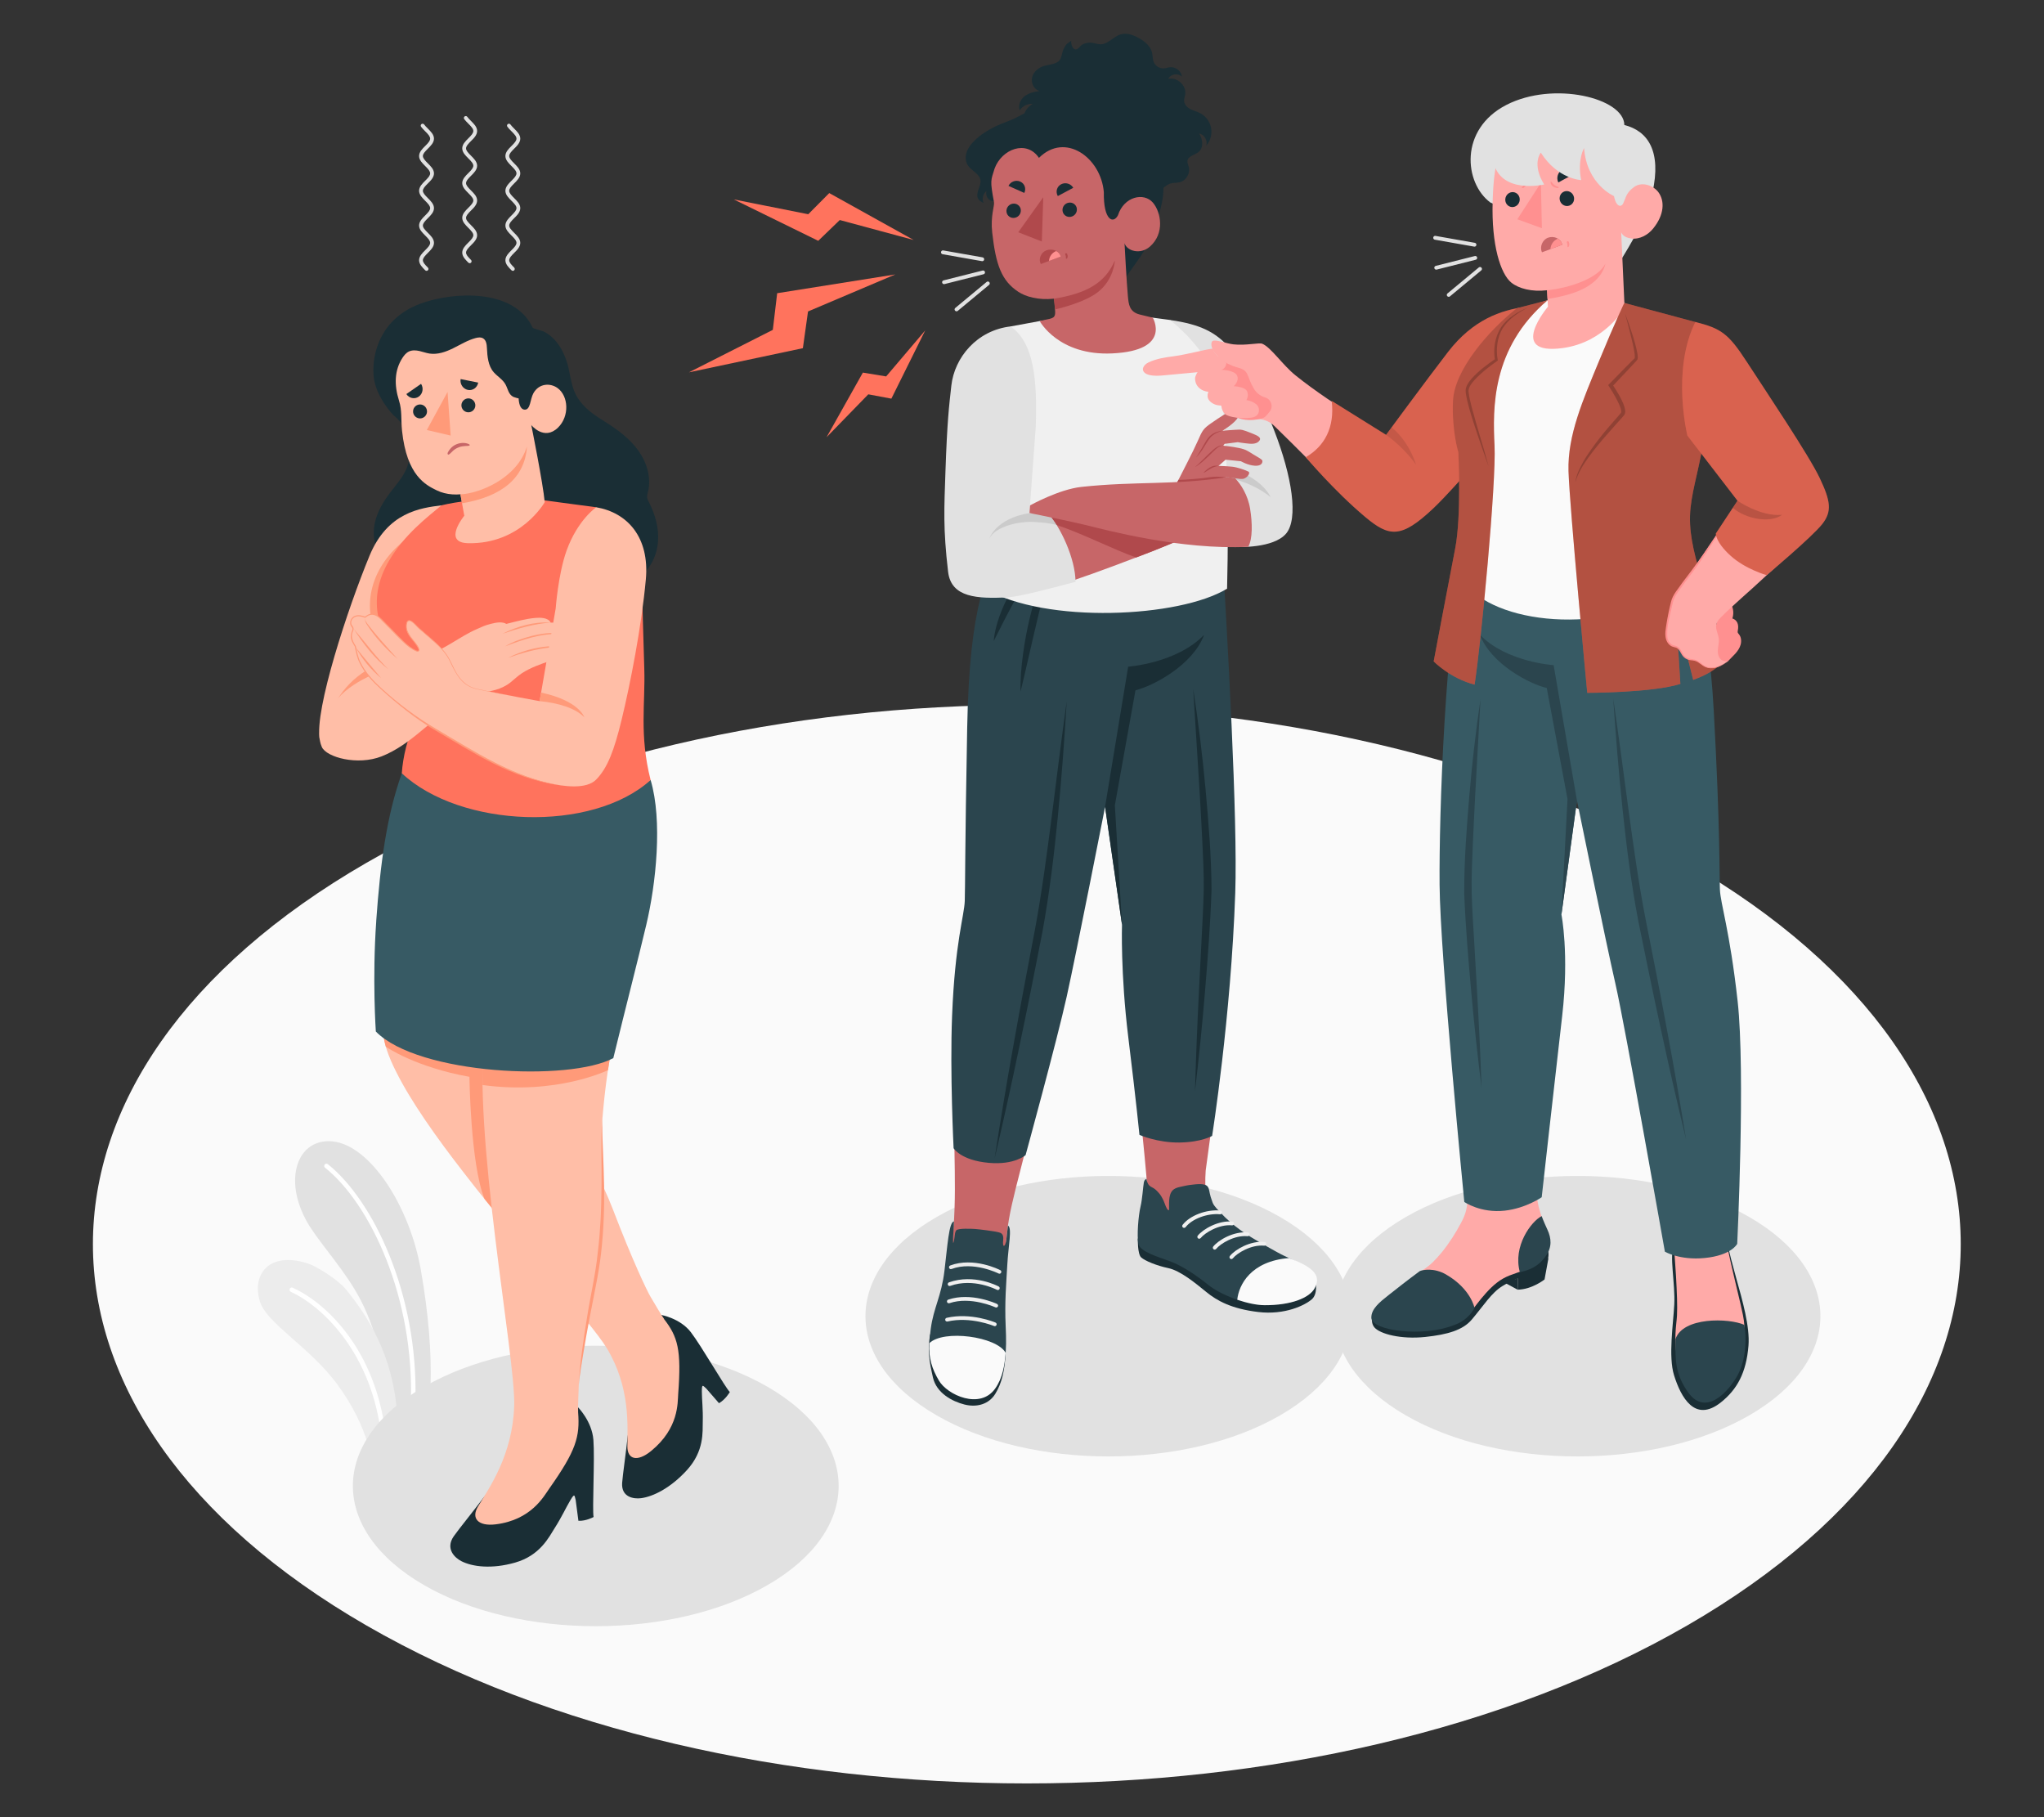
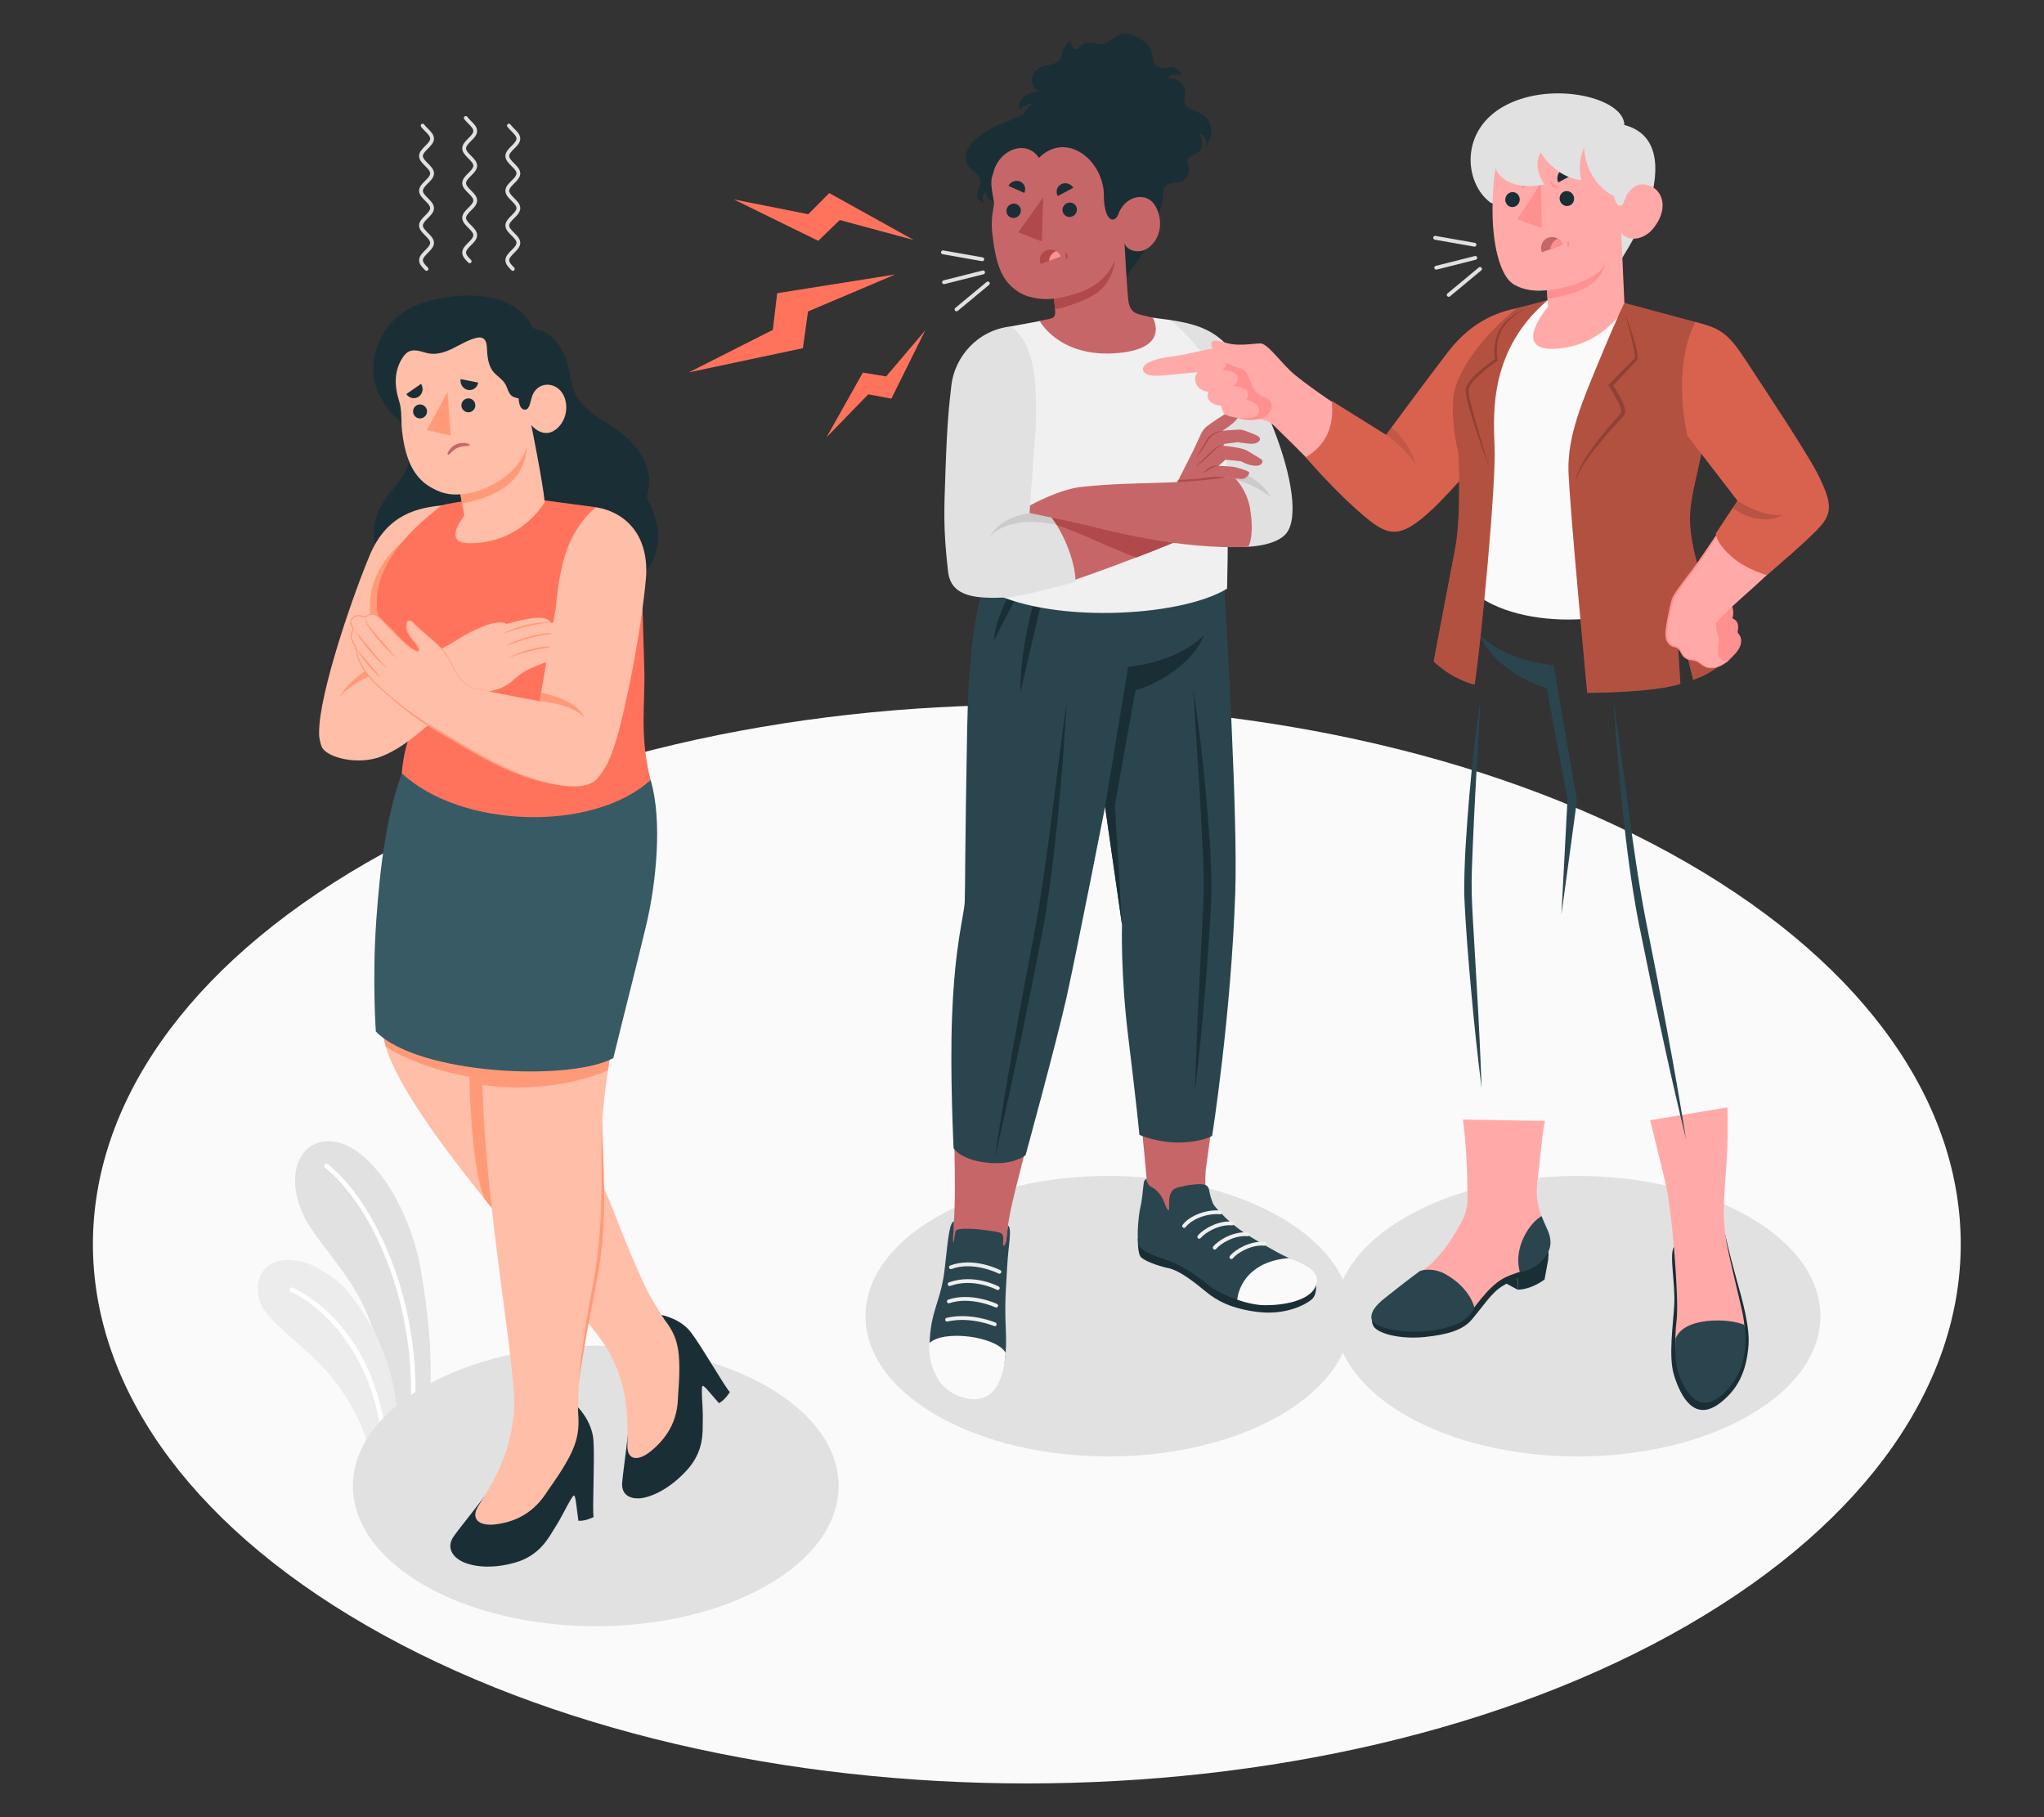
<svg xmlns="http://www.w3.org/2000/svg" id="Layer_2" data-name="Layer 2" viewBox="0 0 540 480">
  <rect x="0" y="0" width="540" height="480" fill="#333333" stroke="none" />
  <defs>
    <style>
      .cls-1 {
        fill: #b0494c;
      }

      .cls-1, .cls-2, .cls-3, .cls-4, .cls-5, .cls-6, .cls-7, .cls-8, .cls-9, .cls-10, .cls-11, .cls-12, .cls-13, .cls-14, .cls-15, .cls-16, .cls-17, .cls-18, .cls-19, .cls-20 {
        stroke-width: 0px;
      }

      .cls-2 {
        fill: #ff9a79;
      }

      .cls-3 {
        fill: #ff735d;
      }

      .cls-4 {
        fill: #375a64;
      }

      .cls-5 {
        fill: #e1e1e1;
      }

      .cls-6 {
        fill: #ececec;
      }

      .cls-7 {
        fill: #ffbea7;
      }

      .cls-8 {
        fill: #2b454e;
      }

      .cls-9 {
        opacity: .3;
      }

      .cls-10 {
        fill: #c76668;
      }

      .cls-11 {
        fill: #f0f0f0;
      }

      .cls-12 {
        fill: none;
      }

      .cls-13 {
        opacity: .2;
      }

      .cls-14 {
        fill: #1a2e35;
      }

      .cls-15 {
        fill: #ff9090;
      }

      .cls-16 {
        fill: #fff;
      }

      .cls-17 {
        fill: #fafafa;
      }

      .cls-18 {
        fill: #ffaaa8;
      }

      .cls-19 {
        opacity: .15;
      }

      .cls-20 {
        opacity: .1;
      }
    </style>
  </defs>
  <g id="Layer_2-2" data-name="Layer 2">
    <g>
      <g>
        <path id="Floor" class="cls-17" d="m96.81,227.91c-96.35,55.63-96.35,145.82,0,201.45,96.35,55.63,252.57,55.63,348.93,0,96.35-55.63,96.35-145.82,0-201.45-96.35-55.63-252.57-55.63-348.93,0Z" />
        <g id="Plants">
          <g>
            <path class="cls-5" d="m81.18,322.87c2.61,4.57,8.36,10.9,12.4,17.52,4.92,8.07,8.46,18.9,8.56,35.83,3.55-3.37,7.35-6.68,11.38-9.9.07-.06.16-.14.23-.2.27-8.87-.51-18.91-2.56-30.63-2.94-16.84-13.36-32.98-23.3-33.99-9.27-.95-13.23,9.95-6.71,21.37Z" />
            <path class="cls-16" d="m85.88,308.45c11.93,9.52,23.69,34.37,22.65,62.4.4-.38.81-.76,1.22-1.15.68-27.93-11.16-52.64-23.13-62.18-.25-.21-.63-.17-.83.08-.21.27-.17.64.08.84Z" />
          </g>
          <g>
            <path class="cls-6" d="m68.64,343.72c1.78,5.86,13.12,12.04,20.38,21.82,4.08,5.52,6.73,11.09,8.09,15.65,2.47-2.56,5.08-5.08,7.82-7.56-1.12-15.82-7.72-25.9-13.56-33.07-2.08-2.56-7.78-6.11-10.09-6.84-10.23-3.26-14.78,2.93-12.64,9.99Z" />
            <path class="cls-16" d="m76.84,341.24c7.19,3.19,20.65,14.74,23.69,36.52.35-.35.7-.68,1.05-1.02-3.26-21.67-16.41-33.11-24.25-36.6-.32-.14-.66,0-.78.31-.14.3,0,.65.3.78Z" />
          </g>
        </g>
        <path id="Shadow" class="cls-5" d="m247.44,373.86c-25.06-14.47-25.06-37.93,0-52.39,25.06-14.47,65.69-14.47,90.75,0,25.06,14.47,25.05,37.92,0,52.39-25.06,14.47-65.69,14.47-90.75,0Z" />
        <path id="Shadow-2" data-name="Shadow" class="cls-5" d="m112.02,418.7c-25.06-14.47-25.06-37.93,0-52.39,25.06-14.47,65.69-14.47,90.75,0,25.06,14.47,25.05,37.92,0,52.39-25.06,14.47-65.69,14.47-90.75,0Z" />
        <path id="Shadow-3" data-name="Shadow" class="cls-5" d="m371.39,373.86c-25.06-14.47-25.06-37.93,0-52.39,25.06-14.47,65.69-14.47,90.75,0,25.06,14.47,25.05,37.92,0,52.39-25.06,14.47-65.69,14.47-90.75,0Z" />
        <g id="Character">
          <g id="Bottom">
            <path class="cls-10" d="m251.91,324.35c1.02-13.99-.55-24.72.61-46.57.07-3.99.2-8.17.4-12.17h26.4c-1.6,7.14-3.18,14.28-4.51,20.46-3.21,17.9-7.93,30.63-8.75,39.59-.25,2.14-2.67,23.13-3.67,27.94-1,4.81-11.48,4.94-12.15-3.33-.45-5.51,1.48-23.28,1.67-25.91Z" />
            <path class="cls-10" d="m318.53,309.17c-.36,5.55.12,7.73,2.29,10.07,4.55,4.88,11.15,9.53,16.86,13.79-.83,2.18-7.69,2.1-11.08.44-5.43-2.65-10.81-6.7-12.66-8.07-4.69-3.47-10.68-6.25-10.75-11.53-.01-.66-.19-.84-.16-.94-.08-2.75-3.75-39.19-5.41-54.53h26.57c-1.53,23.09-5.6,49.8-5.66,50.78Z" />
            <g>
              <path class="cls-14" d="m347.39,338.61c.29,0,.76,3.19-.8,4.57-1.8,1.59-7.11,4.22-14.18,3.38-7.06-.84-10.91-2.98-13.75-5.31-2.85-2.33-6.84-5.62-10.04-6.29-2.97-.62-6.2-1.93-7.16-2.84-.96-.91-.87-4.98-.87-4.98l46.8,11.47Z" />
              <path class="cls-8" d="m302.88,311.43s-.53.02-.7.97c-.2,1.12-.4,4.39-.85,6.24-.62,2.57-1,7.82-.59,9.9.41,2.08,5.26,3.48,8.36,4.62,3.17,1.17,6.84,3.6,10.07,6.21,3.34,2.7,10.35,5.36,14.94,5.38,7.02.03,11.54-1.93,12.92-4.46,1.7-3.14.32-4.93-7.78-8.58-1.53-.69-6.93-3.81-8.77-4.94-1.94-1.19-3.81-2.53-5.53-4.03-.87-.76-1.71-1.56-2.49-2.41-.69-.75-1.66-1.65-2.07-2.59-.09-.21-.16-.46-.24-.68-.24-.64-.41-1.22-.55-1.88-.14-.67-.23-1.65-.87-2.04-.74-.45-2.06-.38-2.89-.31-1.04.09-2.09.23-3.11.47-1.18.28-2.56.4-3.25,1.52-.53.86-.6,1.94-.63,2.93-.02.47,0,.94,0,1.42,0,.2.09.56-.19.48-.27-.08-.58-.78-.68-1.02-.23-.52-.38-1.09-.63-1.6-.29-.59-.61-1.19-1.02-1.7-.39-.47-.81-.92-1.29-1.29-.44-.34-1-.5-1.39-.88-.5-.48-.72-1.34-.77-1.74Z" />
              <path class="cls-17" d="m340.55,332.31c-10.15.81-13.29,7.12-13.68,11.01,2.53.86,5.13,1.43,7.23,1.44,7.02.03,11.83-1.93,13.21-4.46,1.61-2.96.47-5.33-6.76-7.98Z" />
              <g>
                <path class="cls-11" d="m325.32,332.58c-.11,0-.22-.03-.32-.11-.21-.17-.25-.48-.08-.7,1.4-1.75,5.45-4.08,9.15-3.72.27.03.47.27.45.54-.03.27-.26.47-.54.45-3.45-.33-7.17,1.97-8.28,3.35-.1.12-.24.18-.38.19Z" />
                <path class="cls-11" d="m320.92,330.08c-.11,0-.22-.03-.32-.11-.21-.17-.25-.48-.08-.7,1.4-1.75,5.45-4.09,9.15-3.72.27.03.47.27.45.54-.03.27-.26.47-.54.45-3.45-.33-7.17,1.97-8.28,3.35-.1.12-.24.18-.38.19Z" />
                <path class="cls-11" d="m316.83,327.21c-.11,0-.22-.03-.32-.11-.21-.17-.25-.48-.08-.7,1.4-1.75,5.47-4.09,9.15-3.72.27.03.47.27.45.54-.03.27-.26.47-.54.45-3.45-.33-7.17,1.97-8.28,3.35-.1.12-.24.18-.38.19Z" />
                <path class="cls-11" d="m312.83,324.34c-.11,0-.22-.03-.31-.1-.22-.17-.26-.48-.09-.7,1.92-2.48,6.3-4.14,9.99-3.78.27.03.47.27.45.54-.03.27-.26.46-.54.45-3.33-.33-7.41,1.2-9.11,3.4-.1.13-.24.19-.39.19Z" />
              </g>
            </g>
            <g>
-               <path class="cls-14" d="m265.69,357.35c-.28,4.79-1.02,7.97-2.72,10.78-1.7,2.81-4.91,3.69-8.16,2.87-3.25-.82-7.41-3.02-8.34-7.16-.93-4.13-1.47-6.97-.74-11.41l19.96,4.92Z" />
              <path class="cls-8" d="m252.03,322.64c-1.34.1-1.73,6.54-2.51,12.98-.83,6.91-2.89,9.76-3.63,15.43-.84,6.47.23,9.36,2.49,13.27,2.27,3.91,10.29,7.75,14.25,2.15,3.22-4.57,3.36-9.63,3.06-16.09-.3-6.68.16-11.3.43-16.37.26-4.84,1.33-9.73.17-10.27-.09.71-.18,1.61-.27,2.31-.12.86-.12,1.76-.43,2.58-.14.36-.44.74-.56.15-.08-.4-.04-.81,0-1.2.2-1.78-.7-1.93-1.19-2.07-1.05-.3-5.21-.81-6.21-.88-1.02-.07-4.55-.22-5.01.36-.31.39-.35,1.05-.45,1.87-.11.97-.34,1.69-.37,1.38-.06-.7.07-2.51.09-2.95.02-.42.08-.99.09-1.41,0-.41,0-.83.04-1.24Z" />
              <path class="cls-17" d="m245.52,354.8c-.23,4.02.73,6.77,2.5,9.83,2.27,3.91,10.94,7.76,14.89,2.16,1.97-2.79,2.5-6.08,2.77-9.45-2.37-4.32-16.42-6.22-20.16-2.54Z" />
              <g>
                <path class="cls-11" d="m262.76,350.31c-.06,0-.11-.02-.16-.05-.05-.03-6.25-2.59-12.28-1.19-.27.06-.53-.11-.6-.37-.06-.27.11-.53.37-.6,6.38-1.47,12.69,1.15,12.93,1.26.25.12.35.42.23.66-.09.19-.3.3-.5.28Z" />
                <path class="cls-11" d="m250.62,344.25c-.19-.02-.36-.14-.42-.33-.09-.26.05-.54.31-.63,6-2.03,12.66,1.02,12.91,1.15.24.13.34.43.21.67-.13.24-.43.33-.67.21-.06-.03-6.55-2.99-12.13-1.09-.07.02-.14.03-.21.02Z" />
                <path class="cls-11" d="m250.83,339.7c-.18-.02-.35-.14-.42-.33-.09-.26.04-.54.3-.64,6.6-2.36,12.92.97,13.16,1.11.23.14.31.45.17.68-.14.23-.45.31-.68.17-.05-.03-6.16-3.23-12.31-1.03-.07.03-.15.03-.22.03Z" />
                <path class="cls-6" d="m251.16,335.23c-.18-.02-.35-.14-.41-.32-.1-.26.03-.54.29-.64,6.19-2.32,12.99,1.1,13.25,1.25.24.14.32.44.18.68-.14.24-.44.32-.68.18-.06-.03-6.66-3.33-12.4-1.18-.07.03-.15.04-.22.03Z" />
              </g>
            </g>
            <path class="cls-8" d="m266.61,139.67c-6.02,10.98-10.48,19.95-11.09,52.58-.61,32.64-.51,41.78-.64,45.72-.13,3.94-2.58,10.88-3.35,30.36-.6,15.04.4,34.96.4,34.96,0,0,1.87,3.21,9.29,3.87,6.84.61,9.73-2.05,9.73-2.05,0,0,8.28-30.22,10.87-41.9,2.59-11.68,10.13-50.07,10.13-50.07l4.47,31.14s-.42,12.79,1.67,29.79c2.09,17,2.94,25.7,2.94,25.7,0,0,4.74,2.11,10.59,2.02,5.85-.09,8.61-1.75,8.61-1.75,0,0,4.98-31.28,6.11-64.19.66-19.26-1.98-66.82-3.78-95.97l-55.94-.21Z" />
            <path class="cls-14" d="m291.94,213.15l6.11-37.05s12.88-.92,20.05-8.41c-2.91,7.96-13.48,13.53-18.12,14.64l-5.45,30.4,1.9,31.56-4.47-31.14Z" />
            <path class="cls-14" d="m278.99,145.11c-1.75,2.77-3.06,5.78-4.18,8.85-1.13,3.07-2.01,6.21-2.79,9.38-.74,3.17-1.35,6.38-1.77,9.61-.43,3.23-.72,6.48-.64,9.75.78-3.17,1.5-6.32,2.22-9.47.74-3.14,1.42-6.29,2.19-9.42.72-3.14,1.51-6.25,2.31-9.37.82-3.11,1.69-6.21,2.66-9.33Z" />
            <path class="cls-14" d="m274.73,146.29c-1.65,1.5-3.09,3.18-4.41,4.95-1.33,1.76-2.51,3.64-3.58,5.57-1.04,1.95-1.99,3.96-2.72,6.05-.74,2.09-1.31,4.25-1.49,6.47l2.96-5.84c1.01-1.91,2-3.82,3.05-5.71,1.02-1.9,2.09-3.78,3.12-5.68,1.05-1.9,2.1-3.81,3.07-5.81Z" />
            <path class="cls-14" d="m281.81,185.28c-1.4,10.1-2.67,20.22-3.94,30.32-1.31,10.1-2.63,20.19-4.49,30.17-1.91,9.97-3.81,20.02-5.59,30.05-1.81,10.04-3.48,20.09-5.02,30.17,2.33-9.93,4.53-19.89,6.6-29.86,2.1-9.98,4.07-19.94,6.03-29.99,1.83-10.07,3.07-20.21,4.06-30.37,1.01-10.15,1.74-20.32,2.35-30.5Z" />
            <path class="cls-14" d="m315.23,182l1.66,26.58c.25,4.43.53,8.85.73,13.28.2,4.42.46,8.86.39,13.23-.09,4.39-.36,8.84-.58,13.26l-.67,13.29c-.45,8.86-.81,17.74-1.06,26.62,1.04-8.83,1.93-17.66,2.66-26.52.73-8.86,1.41-17.69,1.71-26.63-.03-8.98-.79-17.81-1.58-26.67-.82-8.85-1.89-17.68-3.26-26.46Z" />
          </g>
          <g id="Top">
            <g>
              <path class="cls-5" d="m309.07,84.52c8.39,1.2,11.88,3.32,15.29,6.81,4.5,4.6,8.41,12.46,12.23,22.28,4.79,12.3,6.49,23.46,3.16,27.36-3.34,3.9-12.7,3.51-12.7,3.51l-4.37-10.26-13.61-49.7Z" />
              <path class="cls-20" d="m321.43,125.72c9.04.91,14.27,5.62,14.27,5.62,0,0-2.58-6.38-14.5-8.63l.23,3.01Z" />
            </g>
            <path id="Chest" class="cls-11" d="m260.2,155.52c.91-3.78,3.61-15.59,3.87-17.79,1.38-11.58-2.08-21.13-2.91-26.73-1.82-12.18,3.02-22.38,5.86-24.78l7.65-1.41c2.14-.39,3.85-.19,6.68-.88,7.03-1.71,12.93-.35,15.6-.08,1.32.13,7.59.06,7.59.06,0,0,4.52.59,4.53.6,0,0,6.52,4.87,10.57,12.11,3.09,5.52,3.59,9.42,4.14,20.34.75,15.05.64,29.02.4,38.53-12.47,7.66-47.88,9.41-63.97.02Z" />
            <g>
              <path id="Hair" class="cls-14" d="m295.67,76.16c3.82-6.59,6.32-8.25,8.46-13.81,2.11-5.47,4.33-11.25,2.66-16.93-.64-2.17-.86-3.63-2.96-5.52-.55-.5-1.57-1.62-2.74-1.97-.08-.02-.67-1.91-.79-2.14-.41-.75-.94-1.44-1.53-2.07-1.36-1.45-3.06-2.56-4.83-3.43-4.31-2.12-9.29-2.94-14.06-2.63-3.92.25-7.65,1.33-11.08,3.23-1.82,1.01-3.93,1.58-5.82,2.5-2,.98-3.92,2.18-5.52,3.75-.88.86-1.67,1.86-2.07,3.02-.4,1.17-.36,2.53.32,3.55.95,1.43,3.02,2.14,3.31,3.83.15.86-.24,1.7-.53,2.52-.29.82-.49,1.78-.03,2.51.32.51.88.79,1.42,1.05-.54-1.05-.2-2.46.74-3.17-.23.78.03,1.69.65,2.22.62.53,1.56.66,2.3.31,1.54-.73,2.55.95,3.32,2.47.78,1.52.9,3.27,1.2,4.95.31,1.72.81,3.4,1.39,5.05.33.94.69,1.88,1.3,2.67,1.61,2.07,4.56,2.52,6.9,3.32,2.74.94,5.49,1.83,8.27,2.67,2.2.66,4.42,1.31,6.66,1.8.79.17,2.31.71,3.07.22Z" />
              <path class="cls-14" d="m286.22,11.63c.66-.3,1.4-.43,2.13-.35.84.09,1.65.45,2.5.42,1.91-.06,3.23-1.96,5.04-2.57,1.17-.39,2.48-.2,3.62.27,1.95.81,4.33,2.3,4.84,4.49.2.85.14,1.77.49,2.57.44,1.01,1.55,1.68,2.65,1.6.56-.04,1.1-.26,1.67-.31,1.47-.13,2.94,1.06,3.11,2.53-.97-1.08-3.03-.76-3.63.56,2.31-.57,4.83,1.72,4.48,4.08-.09.63-.35,1.24-.28,1.87.1.91.85,1.62,1.66,2.04.81.42,1.72.63,2.53,1.04,1.5.77,2.61,2.25,2.93,3.91.31,1.66-.18,3.44-1.29,4.71.45-1.33-.49-2.96-1.87-3.23.96,1.5,1.24,3.73-.13,4.87-1,.83-2.78,1.04-2.96,2.33-.08.55.21,1.08.35,1.62.45,1.67-.67,3.6-2.34,4.04-.84.22-1.75.11-2.58.38-1.03.34-1.78,1.21-2.68,1.81-2.07,1.38-5.07,1.13-6.89-.57-1.33-1.24-2.04-3.12-3.61-4.03-1.5-.87-3.39-.62-5.07-1.05-1.54-.39-2.92-1.39-3.78-2.74-.46-.73-.77-1.55-1.23-2.28-1.39-2.25-4.2-3.54-6.81-3.12-1.08.17-2.11.6-3.2.7-2.36.21-4.76-1.4-5.47-3.66-.71-2.27.36-4.95,2.42-6.12-1.33-.11-2.69.57-3.42,1.69-.51-1.32.19-2.87,1.31-3.73,1.12-.86,2.56-1.17,3.96-1.37-1.52-.34-2.38-2.17-1.98-3.67.4-1.5,1.79-2.58,3.29-2.99,1.55-.42,3.55-.44,4.22-1.9.39-.86.39-1.77.85-2.63.25-.47.48-.91.86-1.3.14-.15,1.08-.69,1.1-.8-.12.65.22,2.13,1.03,2.3.76.16,1.27-.91,1.88-1.25.09-.05.18-.1.28-.14Z" />
              <g id="Head">
                <path class="cls-10" d="m297.98,78.32c-.33-3.42-.89-14.07-.89-14.07.62,2.05,4.17,3.11,6.71.88,3.95-3.47,2.94-9.11.77-11.62-2.4-2.77-7.62-1.6-9.21,3.33-1.18,2.35-3.87,1.51-3.74-6.1-.77-9.11-10.2-15.94-17.14-9.04-3.3-4.87-9.85-2.31-11.72,2.82-1,3.21-1.24,3.06-.16,8.89.18.98-.96,3.62-.47,8.01.95,8.48,2.43,12.71,6.88,15.65,1.94,1.29,5.28,2.26,9.41,1.83,0,0,.16.62.25,2.05.13,2.02.38,2.87-1.32,3.26-1.18.27-2.68.59-2.68.59,0,0,4.95,9.23,19.2,8.55,15.84-.75,10.67-9.45,10.67-9.45,0,0-.96-.2-3.47-.83-2.72-.69-2.9-2.75-3.09-4.77Z" />
                <g>
                  <g>
                    <path class="cls-14" d="m266.42,49.1l4.19,1.86c.56-1.15.08-2.49-1.08-3-1.16-.51-2.55,0-3.11,1.15Z" />
                    <path class="cls-14" d="m283.55,49.6l-4.09,2.19c-.65-1.12-.26-2.51.87-3.11,1.13-.6,2.57-.19,3.22.93Z" />
                    <path class="cls-14" d="m269.67,55.34c.16,1.03-.56,2.02-1.6,2.2-1.04.18-2.01-.5-2.16-1.53-.16-1.03.56-2.02,1.6-2.2,1.04-.18,2.01.5,2.17,1.53Z" />
                    <path class="cls-14" d="m284.48,55.07c.16,1.03-.56,2.02-1.6,2.2-1.04.19-2.01-.5-2.16-1.53-.16-1.03.56-2.02,1.6-2.2,1.04-.19,2.01.5,2.17,1.53Z" />
                  </g>
                  <polygon class="cls-1" points="269.01 61.35 275.24 63.79 275.62 52.09 269.01 61.35" />
                  <path class="cls-1" d="m281.52,66.92s.12-.07.18-.04c.07.03.14.07.18.14.02.05.05.09.07.14.04.11.08.22.1.34.02.11.03.23.01.34,0,.07-.03.14-.05.21,0,.02-.01.05-.02.07-.03.07-.08.12-.12.17-.05.05-.22.11-.25,0-.01-.05-.02-.09-.02-.13,0-.02,0-.04,0-.05,0-.04,0-.07,0-.11,0-.04,0-.07,0-.11,0-.02,0-.04,0-.05,0,.05,0,0,0-.02,0-.13-.04-.26-.08-.38-.02-.05-.04-.1-.07-.14-.03-.05-.04-.09-.04-.15,0-.02,0-.04,0-.06,0-.07.05-.14.1-.18Z" />
                  <path class="cls-1" d="m274.98,69.74l5.24-1.97c-.35-1.57-2.31-2.2-3.76-1.65-1.45.54-2.2,2.32-1.48,3.62Z" />
                  <path class="cls-15" d="m277.14,68.93c.06-1.19.82-2.2,1.9-2.62.57.31,1.03.8,1.18,1.47l-3.08,1.15Z" />
                  <path class="cls-1" d="m278.42,78.91c8.58-1.41,13.49-4.07,16.12-10.11,0,0-.22,5.05-4.53,8.39-3.79,2.93-11.29,4.54-11.29,4.54l-.3-2.82Z" />
                </g>
              </g>
            </g>
            <g>
              <g>
                <path class="cls-10" d="m310.44,128.51c2-3.99,4.7-9.09,5.96-11.96,1.29-2.97,1.52-3.33,3.67-4.83,2.16-1.5,4.24-2.84,6.31-3.94,1.11-.59,1.43.74.67,2.44-.67,1.49-4.09,3.56-4.09,3.56,0,0,3.07-.27,4.47-.3.99-.02,2.34.62,3.93,1.25,1.58.63,1.74,1.15,1.37,1.65-.37.5-1.07.96-2.66.82-1.59-.14-3.07-.4-3.07-.4l-3.46.44-.37.48s2.34.23,4.22.63c1.88.41,2.25.79,3.7,1.67,1.45.88,2.34,1.31,2.41,1.68.08.37-.08,1.44-1.98,1.32-1.89-.12-3.68-1.18-3.68-1.18l-4.05-.41-1.86,1.63s2.29.08,3.62.22c1.33.13,3.74.99,4.28,1.3.55.31-.2,1.52-1.23,1.86-1.04.34-3.8-.6-5.26-.3-1.46.31-4.06,1.41-4.06,1.41l-8.85.96Z" />
                <path class="cls-1" d="m310.44,128.51c.16-.32.71-1.41.88-1.74,1.57-.02,6.28-.37,8.16-.7,1.27-.22,2.4-.21,5.03.03h0c-.42-.02-.51,0-.51,0-1.46.31-4.7,1.46-4.7,1.46l-8.85.96Z" />
                <path class="cls-1" d="m316.08,120.78c.58-.62,1.11-1.3,1.58-2.01.48-.71.88-1.46,1.35-2.16.43-.72.96-1.35,1.65-1.82.68-.47,1.48-.77,2.29-1.01-.85.08-1.7.31-2.46.75-.77.43-1.36,1.14-1.82,1.86-.45.73-.85,1.48-1.28,2.21-.42.74-.87,1.45-1.33,2.17Z" />
                <path class="cls-1" d="m315.68,123.41c.7-.4,1.33-.9,1.95-1.41.61-.52,1.18-1.08,1.77-1.62.58-.55,1.13-1.14,1.71-1.67.57-.52,1.25-.99,2.06-.99-.81-.18-1.63.26-2.26.75-.65.51-1.18,1.09-1.78,1.61-1.14,1.12-2.24,2.26-3.44,3.32Z" />
                <path class="cls-1" d="m317.84,124.99c.71-.34,1.32-.83,1.98-1.18.32-.2.65-.35,1-.47.35-.13.72-.2,1.11-.27-.38-.09-.79-.09-1.19-.02-.4.07-.77.24-1.12.43-.68.42-1.27.93-1.78,1.52Z" />
              </g>
              <g>
                <g>
                  <path class="cls-10" d="m276.61,135.4c1.97-.37,5.05-.9,9.31-1.53,3.68-.54,19.15-4.12,22.85-4.48l12.54,8.46c-3.29,2.13-12.21,5.95-16.84,7.74-6.61,2.55-14.24,5.47-21.05,7.76,0-5.99-3.25-14.45-6.81-17.95Z" />
                  <path class="cls-1" d="m308.77,129.4l12.54,8.46c-3.29,2.13-12.21,5.95-16.84,7.74-1.4.54-2.85,1.1-4.32,1.66-6.09-2.14-13.78-6.16-21.01-8.59,0,0-.06-.05-.16-.14-.75-1.24-1.55-2.31-2.37-3.12,1.97-.37,5.05-.9,9.31-1.53,3.68-.54,19.15-4.12,22.85-4.48Z" />
                </g>
                <g>
                  <path class="cls-5" d="m251.33,101.87c.83-7.43,6.73-14.62,15.68-15.65,6.17,4.34,7.04,14.08,6.62,26.56l-1.67,22.75s2.86.21,4.64-.12c3.56,3.51,7.53,12.29,7.54,18.28-6.11,1.6-14.88,3.99-18.27,4.13-7.53.29-14.59.15-15.4-6.82-1.34-11.49-1.03-16.54-.69-26.56.45-13.07.94-17.14,1.55-22.56Z" />
                  <path class="cls-20" d="m279.14,138.67c-2.41-.62-4.23-.65-5.15-.74-4.91-.48-11.26,1.3-12.63,4.37,0,0,1.6-5.33,10.61-6.77,0,0,3.11.33,4.96.21.74.79,1.49,1.78,2.21,2.93Z" />
                </g>
              </g>
              <path class="cls-10" d="m287.19,138.78c5.16,1.25,24.69,6.51,42.58,5.66,1.2-2.18,1.09-6.33.5-10.01-.58-3.65-2.48-6.59-4-8.12-.97-.18-1.64-.25-2.29-.23-14.05,2.12-23.75.99-38.26,2.53-5.95.63-13.59,4.89-13.59,4.89l-.16,2.01s10.06,2.01,15.23,3.26Z" />
            </g>
          </g>
          <g id="Lines">
            <path class="cls-5" d="m259.5,68.98s-.06,0-.09,0l-10.39-1.83c-.27-.05-.46-.31-.41-.59.05-.28.31-.46.59-.41l10.39,1.83c.27.05.46.31.41.59-.04.25-.26.42-.5.42Z" />
            <path class="cls-5" d="m249.4,75.05c-.23,0-.43-.15-.49-.38-.07-.27.1-.55.37-.61l10.32-2.6c.27-.07.55.1.61.37.07.27-.1.55-.37.61l-10.32,2.6s-.08.02-.12.02Z" />
            <path class="cls-5" d="m252.7,82.23c-.15,0-.29-.06-.39-.18-.18-.22-.15-.53.07-.71l8.28-6.87c.22-.18.53-.15.71.07.18.22.15.53-.07.71l-8.28,6.87c-.09.08-.21.12-.32.12Z" />
          </g>
        </g>
        <g id="Character-2" data-name="Character">
          <g id="Bottom-2" data-name="Bottom">
            <g id="Bottom-3" data-name="Bottom">
              <g>
                <polygon class="cls-14" points="400.93 340.66 397.19 338.64 401 337.73 400.93 340.66" />
                <path class="cls-14" d="m362.86,346.34s45.75-18.77,46.19-15.7c.1.68.05,1.28-.09,1.83.04-.05.09-.11.13-.16l-1.04,5.66s-3.32,2.64-7.11,2.69c0-.27.04-1.97.06-2.94-1.24.47-2.52,1.03-4.05,1.97-2.96,1.81-4.93,5.1-8.14,8.89-2.34,2.76-6.36,3.94-12.28,4.57-6.37.67-11.92-.76-13.43-2.53-1.2-1.41-.48-3.9-.24-4.29Z" />
                <path class="cls-18" d="m364.14,345.33c.45-.44,2.12-2.16,4.36-4.02,1.96-1.62,4.25-3.68,6.7-5.33.98-.66,2.47-1.71,3.32-2.56.82-.82,1.6-1.67,2.33-2.56,2.03-2.48,3.74-5.2,5.24-8.03,1.28-2.43,1.62-4.16,1.61-6.92-.03-6.74-.33-13.49-1.21-20.18l21.68.35c-.75,3.42-1.2,9.27-1.67,13.17-.72,5.94-.93,7.25,1.16,13.28.61,1.77,1.57,3.49,1.59,5.37.03,3.05-2.45,5.59-5.16,6.99-2.25,1.15-4.81,1.59-6.99,2.83-2.3,1.3-4.13,3.32-5.81,5.33-1.59,1.89-2.89,4.15-5.06,5.44-2.41,1.43-4.67,1.82-7.42,2.28-3.16.53-7.19.45-9.86.14-4.66-.54-8.07-2.38-4.8-5.58Z" />
                <path class="cls-8" d="m382.05,336.66c-3.21-1.85-6.2-1.25-6.96-.9-3.42,2.52-6.25,4.77-8.25,6.34-2.43,1.91-4.55,3.65-4.55,5.93,0,3.58,13.78,5.17,21.63,2.06,4.07-1.27,5.63-4.6,5.63-4.6,0,0-.95-5.05-7.51-8.83Zm26.74-11.89c-1.09-2.35-1.5-3.54-1.5-3.54-2.74,1.37-7.66,7.94-5.76,14.81,2.46-.55,4.89-1.4,6.94-4.38,1.55-2.25,1.42-4.55.32-6.9Z" />
              </g>
              <g>
                <path class="cls-14" d="m442.23,329.35c-1.27,2.05.38,9.77.09,15.27-.26,5-1.6,13.7-.06,18.64,1.82,5.85,5.52,12.64,12.39,7.16,4.26-3.4,6.7-7.79,7.28-14.98.4-5-1.59-11.91-3.3-18.04-2-7.16-2.76-10.99-2.76-10.99l-13.64,2.95Z" />
                <path class="cls-18" d="m456.34,292.49c.49,11.65-.86,19.84-.94,27.3.08,3.48.31,6.41,1.06,10.08.98,4.76,2.64,11.38,3.34,14.47.98,4.31,1.72,7.03.22,11.87-.12.38-.29.74-.49,1.09-2.08,3.99-7.37,7-9.07,6.51-.47.79-1.67,1.26-2.98,1.04-.19-.03-.37-.08-.56-.14-.19-.06-.38-.14-.57-.23-1.13-.55-2.2-1.69-2.82-3.66-.1-.33-.2-.68-.27-1.05-1.23-6-.34-9.88-.22-12.23.13-2.71-.02-6.16-.26-10.53-.24-4.37-1.28-18.1-2.8-24.66-1.13-4.58-2.53-10.33-4.02-16.45l20.37-3.39Z" />
                <path class="cls-8" d="m460.83,349.95c-4.17-1.84-16.27-2.1-18.2,3.79-.05,5.54-.08,9.3,3.42,14.13,4.65,6.41,10.72-.39,13.05-4.7,2.33-4.32,2.3-10.23,1.73-13.22Z" />
              </g>
-               <path class="cls-4" d="m440.57,140.28c5.89,10.56,10.65,19.47,12.18,47.38,1.73,31.5,1.47,43.49,1.63,47.3.15,3.8,2.6,10.77,4.68,29.49,2.08,18.72-.11,64.1-.11,64.1,0,0-1.47,3.06-8.63,3.75-6.6.64-10.48-1.68-10.48-1.68,0,0-10.5-59.59-13.09-70.86-2.59-11.27-10.14-48.31-10.14-48.31l-4.1,30.12s2.09,10.32.2,26.77c-1.9,16.44-5.41,47.9-5.41,47.9,0,0-4.15,2.92-9.77,3.55-6.38.71-10.68-2.3-10.68-2.3,0,0-6.4-65.17-6.53-83.79-.14-18.62,1.3-65.09,6.96-92.7l53.31-.72Z" />
              <path class="cls-8" d="m391.01,167.71c2.86,7.67,13.12,12.98,17.62,14.02l5.49,29.34-1.61,30.51,4.1-30.12-6.16-35.76s-12.46-.8-19.43-7.99Zm42.56-4.06c.76,3.02,1.45,6.05,2.18,9.09.72,3.04,1.44,6.07,2.21,9.13.05-3.16-.25-6.3-.69-9.42-.43-3.12-1.04-6.21-1.77-9.27-.77-3.05-1.65-6.09-2.76-9.04-1.1-2.95-2.4-5.86-4.1-8.52.96,3,1.82,5.99,2.64,8.99.8,3.01,1.58,6.01,2.3,9.04Zm5.25-5.86c1.03,1.81,2,3.65,2.99,5.49l2.91,5.62c-.2-2.14-.76-4.23-1.49-6.24-.72-2.02-1.65-3.95-2.67-5.83-1.05-1.86-2.2-3.66-3.5-5.35-1.29-1.7-2.69-3.31-4.29-4.75.95,1.93,1.98,3.76,3.01,5.59,1.02,1.84,2.06,3.64,3.06,5.47Zm-4.06,85.07c-1.87-9.63-3.22-19.38-4.55-29.13-1.3-9.76-2.59-19.52-4.02-29.28.67,9.83,1.45,19.66,2.49,29.46,1.02,9.8,2.29,19.6,4.13,29.32,1.96,9.69,3.94,19.3,6.04,28.94,2.07,9.63,4.26,19.23,6.59,28.81-1.56-9.73-3.25-19.44-5.07-29.12-1.79-9.68-3.7-19.38-5.61-29Zm-45.05-32.45l1.42-25.7c-1.26,8.5-2.23,17.03-2.96,25.59-.71,8.57-1.38,17.1-1.34,25.78.35,8.64,1.07,17.16,1.84,25.72.76,8.55,1.68,17.08,2.75,25.6-.3-8.58-.71-17.16-1.21-25.72l-.74-12.84c-.25-4.27-.54-8.57-.66-12.81-.1-4.22.12-8.52.29-12.79.16-4.28.41-8.56.61-12.84Z" />
            </g>
          </g>
          <g id="Top-2" data-name="Top">
            <g>
              <path class="cls-18" d="m367.63,115.86s5.27,4.98,8.18,11.2c2.7,5.77-1.51,12.45-5.99,12.4-4.48-.05-8.32-2.72-13.39-7.42-3.9-3.62-14.97-14.91-19.78-19.54-1.3-1.26-3.07-1.93-4.88-1.77-1.44.12-2.92-.45-4.64-1.26-3.5-1.65-11.99-13.8-11.99-13.8,0,0,3.09-.75,6.66-1.44-1.89-1.76-2.08-3.78-1.45-4.15.83-.49,3.58.66,5.5.88,3.21.37,6.8-.5,7.6-.17,2.35.96,5.37,5.61,8.84,8.39,10.21,8.2,25.33,16.68,25.33,16.68Z" />
              <path class="cls-3" d="m402.84,81.08c-6.23.82-13.68,3.33-20.26,11.85-5.69,7.38-16.4,21.93-16.4,21.93l-14.36-8.96c.84,6.98-1.86,11.97-6.85,14.87,0,0,7.49,8.89,15.66,15.75,6.38,5.36,9.52,5.79,18.02-2.23,6.59-6.21,23.36-26.28,23.36-26.28l.83-26.92Z" />
              <path class="cls-19" d="m402.84,81.08c-6.23.82-13.68,3.33-20.26,11.85-5.69,7.38-16.4,21.93-16.4,21.93l-14.36-8.96c.84,6.98-1.86,11.97-6.85,14.87,0,0,7.49,8.89,15.66,15.75,6.38,5.36,9.52,5.79,18.02-2.23,6.59-6.21,23.36-26.28,23.36-26.28l.83-26.92Z" />
              <path class="cls-20" d="m366.18,114.86c5.11,3.65,7.92,7.91,7.92,7.91,0,0-1.66-6-6.46-9.89l-1.46,1.98Z" />
              <path class="cls-15" d="m334.51,109.82c.27-.3.63-.71.99-1.19.96-1.31.3-3.19-1.27-3.65-1.04-.31-2.18-.97-2.99-2.34-1.95-3.28-1.12-4.74-4.12-5.52-1.93-.51-3.58-1.44-4.51-2.04-.54-.35-1.2-.48-1.83-.34l-2.06.46c-1.57.35-2.34,2.12-1.54,3.51,1.39,2.4,3.35,5.7,4.49,7.22,1.85,2.46,5.21,6.37,11.74,4.58.42-.12.8-.36,1.1-.69Z" />
              <path class="cls-18" d="m320.44,92.15c-.08-.21-3.31.56-3.54.61-2.3.46-4.61,1.07-6.94,1.36-2.23.28-4.51.64-6.56,1.62-.66.31-1.48,1.04-1.46,1.83.02.75.8,1.23,1.52,1.43,1.38.38,2.84.26,4.27.12,2.91-.27,5.81-.54,8.72-.81-.23.02-.66,1.16-.7,1.37-.08.43.03,1.02.16,1.43.38,1.16,1.5,2.19,3.33,2.39,0,0-.61,1.28.23,2.29,1.25,1.49,3.18,1.31,3.18,1.31,0,0,.06,1.52,1.06,2.32,1,.8,4.24,1.22,6.81.91,2.57-.3,2.38-2.66,1.44-3.48-1.16-1.01-2.68-1.17-2.68-1.17,0,0,.74-1.15.17-2.35-.57-1.2-3.51-1.32-3.51-1.32,0,0,1.56-1.39.87-2.83s-4.17-1.51-4.17-1.51c0,0,1.19-.18,1.36-1.79-1.83-1.2-3.28-2.51-3.54-3.73Z" />
            </g>
            <path id="Chest-2" data-name="Chest" class="cls-17" d="m447.25,154.3c2.15-2.67-1.03-2.4-2.26-19.7-.32-4.46,3.43-16.5,3.43-16.5,0,0-3.84-7.54-1.23-29.07l-18.05-9.01-20.28-.71-8.14,2.82c-2.71,2.43-7.67,6.27-11.61,12.09-5.68,8.4-6.54,17.53-.41,24.2.09,1.32-.77,21.57-2.42,26.51-1.54,4.6-1.24,7.77,1.24,9.82,9.19,10.42,37.69,13.41,59.74-.46Z" />
            <g id="Head-2" data-name="Head">
              <g id="Head-3" data-name="Head">
                <g id="Head-4" data-name="Head">
                  <g>
                    <path class="cls-5" d="m428.35,68.55c-.34.19,6.35-9.39,8.2-17.66,2.47-10.99-1.24-16.32-7.42-17.87-.05-7.09-18.68-11.73-31.18-5.3-12.5,6.44-11.14,20.63-4.22,25.77l34.61,15.06Z" />
                    <path class="cls-18" d="m430.89,63c2.38.3,4.54-1,5.87-2.65,2.96-3.67,3.04-7.24,1.42-9.51-1.33-1.87-4.39-2.93-6.41-1.49-2.16,1.54-2.16,2.69-2.91,4.32-.77,1.68-3,.53-2.65-5.89-4.47-1.78-4.28-6.63-6.81-9.46-3.96-4.43-9.95-2.86-11.85-1.64-1.84-1.32-5.4-1.81-8.29-.03-2.83,1.74-4.58,5.15-4.92,16.53-.35,11.6,2.1,19.17,4.92,21.46,1.93,1.57,5.41,2.51,9.45,2.03l.24,4.35s-10.98,12.94,3.9,10.92c11.15-1.51,16.35-10.63,16.35-10.63l-.9-19.99s.33,1.38,2.58,1.66Z" />
                    <path class="cls-15" d="m411.46,49.29c-.26-.1-.51-.21-.74-.37-.33-.24-.57-.56-.82-.87-.09-.12-.26-.07-.26.08,0,.5.31.92.72,1.18.21.13.44.23.68.28.19.05.54.14.71.01.04-.03.07-.1.04-.15-.02-.03-.06-.05-.09-.07-.08-.03-.16-.07-.24-.1Z" />
                    <path class="cls-15" d="m402.24,49.28s.03-.03.05-.05c.24-.24.46-.5.62-.8.16-.28.24-.59.35-.89.05-.14.22-.14.27,0,.14.44-.06.96-.3,1.33-.12.18-.25.35-.41.49-.22.2-.37.38-.69.29-.02,0-.05-.02-.06-.04-.01-.02-.01-.05,0-.07.03-.1.1-.19.18-.26Z" />
                    <g>
                      <path class="cls-14" d="m412.16,53.12c.38,1.03,1.49,1.55,2.48,1.18.99-.37,1.47-1.5,1.09-2.53-.38-1.02-1.49-1.55-2.48-1.18-.99.37-1.47,1.5-1.09,2.53Z" />
                      <path class="cls-14" d="m397.62,46.41l4.2,1.78c.54-1.15.03-2.48-1.13-2.97-1.16-.49-2.54.04-3.08,1.2Z" />
                      <path class="cls-14" d="m401.41,53.27c-.31,1.05-1.38,1.65-2.39,1.35-1.01-.3-1.57-1.4-1.26-2.45.31-1.05,1.38-1.65,2.39-1.35,1.01.3,1.57,1.4,1.26,2.45Z" />
                      <path class="cls-14" d="m411.69,48.19l4.3-2.32c-.6-1.22-2.05-1.69-3.24-1.05-1.19.64-1.66,2.15-1.06,3.37Z" />
                      <polygon class="cls-15" points="400.86 57.92 407.35 60.28 407.09 48.29 400.86 57.92" />
                    </g>
                    <g>
                      <path class="cls-15" d="m414.06,63.75s.13-.07.19-.04c.07.04.14.08.18.15.02.05.04.1.06.15.04.12.07.24.09.36.01.12.02.25,0,.37,0,.07-.03.15-.05.22,0,.03-.02.05-.03.08-.03.07-.08.13-.13.18-.05.06-.22.12-.25,0-.01-.05-.02-.09-.02-.14,0-.02,0-.04,0-.06,0-.04,0-.08,0-.11,0-.04,0-.08,0-.11,0-.02,0-.04,0-.06,0,.06,0,0,0-.02,0-.14-.03-.28-.07-.41-.02-.05-.04-.1-.06-.15-.03-.05-.04-.09-.04-.16,0-.02,0-.04,0-.06,0-.08.05-.14.11-.19Z" />
                      <path class="cls-10" d="m407.38,66.64l5.35-2c-.32-1.69-2.29-2.4-3.77-1.85-1.48.55-2.27,2.44-1.58,3.85Z" />
                      <path class="cls-15" d="m409.59,65.82c.09-1.27.87-2.34,1.98-2.78.58.34,1.02.87,1.16,1.6l-3.14,1.18Z" />
                    </g>
                    <path class="cls-5" d="m403.07,26.67c-6.04.77-13.05,5.65-13.63,12.69-.58,6.99,4.39,11.01,4.39,11.01,0-.02,0,.02,0,0-.07-4.01.6-7.01.65-7.71,0-.04,0-.09.01-.14,1.77,8.96,13.46,6.21,13.46,6.21-3.36-5.45-.89-8.41-.89-8.41,4.48,7.04,10.66,7.25,10.66,7.25-1.05-5.39.77-8.47.77-8.47.71,9.66,7.91,12.7,7.91,12.7,2.94-12.03.21-26.09-23.34-25.12Z" />
                  </g>
                </g>
              </g>
              <path class="cls-15" d="m408.71,76.67c5.83-.57,13.54-3.13,15.42-7.03-.92,4.14-4.91,6.49-8.14,7.62-3.93,1.36-7.15,1.68-7.15,1.68l-.12-2.26Z" />
            </g>
            <g>
              <g>
                <path class="cls-3" d="m408.85,79.31l-8.13,2.11c-7.58,5.98-16.52,16.38-16.86,24.47-.34,8.09,1.41,13.54,1.41,13.54,0,0,.87,16.76-.83,25.47-1.7,8.71-5.68,29.81-5.68,29.81,0,0,4.33,4.46,10.81,6.13,1.74-11.17,5.75-53.35,5.27-63.14-.48-9.8-.84-25.72,14.01-38.39Z" />
                <path class="cls-9" d="m408.85,79.31l-8.13,2.11c-7.58,5.98-16.52,16.38-16.86,24.47-.34,8.09,1.41,13.54,1.41,13.54,0,0,.87,16.76-.83,25.47-1.7,8.71-5.68,29.81-5.68,29.81,0,0,4.33,4.46,10.81,6.13,1.74-11.17,5.75-53.35,5.27-63.14-.48-9.8-.84-25.72,14.01-38.39Z" />
                <path class="cls-13" d="m393.22,123.01c-.69-2.59-1.44-5.16-2.21-7.72-.77-2.56-1.5-5.14-2.19-7.71-.33-1.29-.66-2.59-.82-3.87-.22-1.22.63-2.26,1.47-3.25,1.76-1.93,3.89-3.59,6.05-5.1l.2-.14-.05-.24c-.28-1.36-.26-2.84-.07-4.25.2-1.41.66-2.81,1.39-4.03.77-1.2,1.8-2.25,2.95-3.15,1.15-.9,2.41-1.66,3.73-2.3-1.37.52-2.69,1.22-3.9,2.06-1.23.83-2.34,1.87-3.19,3.12-.82,1.28-1.35,2.71-1.62,4.19-.26,1.49-.27,3,0,4.52l.15-.38c-2.23,1.53-4.4,3.13-6.25,5.17-.45.51-.88,1.07-1.22,1.7-.1.15-.15.33-.22.5-.07.17-.14.34-.16.54-.09.41-.04.75-.02,1.11.19,1.37.53,2.67.88,3.97.71,2.59,1.59,5.13,2.43,7.67.86,2.54,1.76,5.06,2.65,7.59Z" />
              </g>
              <g>
                <path class="cls-3" d="m429.13,80.01s-2.43,5.02-6.67,15.32c-4.25,10.3-8.36,19.66-8.08,29.11.28,9.45,4.95,58.57,4.95,58.57,0,0,17.18,0,24.6-2.36l-1.18-19.24,4.57,18.18c2.72-.99,4.92-2.15,6.55-3.53-1.53-20.77-8.54-29.83-7.24-42,1.2-11.21,7.99-23.05,1.26-49l-18.77-5.04Z" />
                <path class="cls-9" d="m429.13,80.01s-2.43,5.02-6.67,15.32c-4.25,10.3-8.36,19.66-8.08,29.11.28,9.45,4.95,58.57,4.95,58.57,0,0,17.18,0,24.6-2.36l-1.18-19.24,4.57,18.18c2.72-.99,4.92-2.15,6.55-3.53-1.53-20.77-8.54-29.83-7.24-42,1.2-11.21,7.99-23.05,1.26-49l-18.77-5.04Z" />
                <path class="cls-13" d="m416.23,127.22c.71-2.44,2.11-4.58,3.58-6.61,1.48-2.04,3.1-3.98,4.77-5.87.82-.96,1.66-1.9,2.51-2.84l1.27-1.41c.21-.25.42-.46.64-.74.06-.08.11-.11.16-.23.06-.12.11-.24.15-.36.06-.23.05-.43.06-.64-.19-1.47-.82-2.58-1.4-3.74-.62-1.13-1.29-2.21-2.02-3.28l-.05.63,3.79-4,1.88-2.01.47-.51.23-.25c.07-.1.14-.11.32-.4.14-.38.08-.6.08-.86-.02-.25-.05-.49-.09-.72-.34-1.86-.86-3.63-1.44-5.39-.58-1.76-1.17-3.5-1.84-5.23.48,1.78.97,3.56,1.41,5.35.42,1.79.91,3.58,1.14,5.37.05.41.08.96,0,1.16.06-.1-.05.05-.13.12l-.25.24-.49.49-1.95,1.97-3.89,3.98-.28.28.23.35c.68,1.04,1.33,2.12,1.91,3.22.56,1.08,1.18,2.25,1.32,3.31-.01.1,0,.24-.02.3-.02.02-.02.05-.02.08,0,.03-.08.11-.11.16-.17.22-.39.47-.59.7l-1.25,1.43c-.83.96-1.67,1.91-2.48,2.89-1.6,1.97-3.15,4-4.55,6.13-.7,1.06-1.33,2.18-1.89,3.32-.56,1.15-1.01,2.36-1.22,3.61Z" />
              </g>
            </g>
            <g id="Arm">
              <g>
                <path class="cls-15" d="m456.54,174.63c1.22-1.34,2.8-2.51,3.31-4.33.26-.93.17-2.01-.44-2.76-.13-.16-.28-.31-.33-.5-.04-.16,0-.33.03-.5.13-.69.16-1.43-.13-2.06-.25-.54-.74-.95-1.31-1.12.33-1,.32-2.11-.03-3.11-.41-1.18-1.63-2.12-2.43-.8-.39.65-.68,1.36-.92,2.07-.62,1.78-.99,3.65-1.18,5.52-.2,1.96-.66,7.49,2.36,7.75.24.02.91.03,1.08-.16Z" />
                <path class="cls-18" d="m448.1,85.42c8.52,2.14,10.36,7.37,16.01,15.72,6.54,9.66,14.6,21.67,16.77,26.33,2.68,5.76,3.25,7.97-2.92,14.11-3.18,3.16-7.62,6.94-12.13,11.19-3.56,3.36-7.85,6.92-11.29,10.4-.91.92-1.38,1.83-1.07,3.18.18.79.52,1.54.61,2.34.11,1.03-.2,2.06-.25,3.1-.05,1.04.28,2.23,1.22,2.67.46.21.98.21,1.48.17-.89.63-1.81,1.22-2.85,1.55-1.03.33-2.2.37-3.18-.11-.95-.46-1.66-1.36-2.67-1.66-.54-.16-1.13-.13-1.68-.28-.56-.15-1.08-.49-1.44-.94-.58-.73-.82-1.77-1.63-2.21-.39-.21-.85-.25-1.26-.41-.84-.34-1.38-1.2-1.56-2.09-.18-.89-.07-1.8.06-2.7.36-2.41.85-4.79,1.47-7.14.21-.81.68-1.51,1.15-2.2.55-.79,1.08-1.59,1.66-2.35,3.91-5.12,13.47-19.76,15.12-21.74l-13.78-18.52s-3.27-15.47,2.15-28.42Z" />
                <path class="cls-15" d="m456.54,174.63c-2.03,1.53-5.02,2.62-7.09.59-.51-.4-1.07-.83-1.75-.99-1.31-.15-2.59-.37-3.18-1.68-.31-.55-.57-1.22-1.19-1.66-.65-.42-1.35-.35-1.8-.74-.48-.35-.81-.9-.98-1.49-.43-3.06.79-6.53,1.41-9.57.46-1.91,1.91-3.33,2.95-4.96,0,0,2.37-3.15,2.37-3.15,4.58-6.1,8.01-12.48,12.47-18.62-4.69,5.96-8.23,12.26-12.85,18.33,0,0-2.38,3.14-2.38,3.14-1.07,1.64-2.61,3.16-3.05,5.14-.49,1.92-.89,3.86-1.2,5.81-.18,1.29-.51,2.63-.14,4.01.19.67.57,1.31,1.16,1.73.61.45,1.37.4,1.83.72.49.32.76.93,1.1,1.5.31.59.83,1.14,1.48,1.41.65.3,1.35.24,1.96.38,1.27.29,2.11,1.56,3.42,1.86,2.01.52,3.95-.59,5.49-1.75h0Z" />
                <path class="cls-15" d="m459.74,132.35c3.55,3.47,9.05,3.75,11.08,3.63-7.15,2.92-12.22-2.09-12.22-2.09l1.15-1.54Z" />
              </g>
              <g>
                <path class="cls-3" d="m447.9,85.05c6.78,1.72,8.7,3.01,13.59,10.54,4.89,7.53,16.4,24.65,19.25,30.67,2.85,6.01,3.33,8.78.69,12.15-2.63,3.37-14.69,13.51-14.69,13.51,0,0-5.64-1.55-9.62-5.2-3.98-3.65-3.81-5.81-3.81-5.81l5.71-8.65-13.24-17.21s-4.24-17.28,2.11-30Z" />
                <path class="cls-19" d="m447.9,85.05c6.78,1.72,8.7,3.01,13.59,10.54,4.89,7.53,16.4,24.65,19.25,30.67,2.85,6.01,3.33,8.78.69,12.15-2.63,3.37-14.69,13.51-14.69,13.51,0,0-5.64-1.55-9.62-5.2-3.98-3.65-3.81-5.81-3.81-5.81l5.71-8.65-13.24-17.21s-4.24-17.28,2.11-30Z" />
                <path class="cls-19" d="m459.03,132.27s6.16,4.28,11.79,3.71c-3.13,2.31-9.54,1.14-13.03-1.83l1.24-1.88Z" />
              </g>
            </g>
          </g>
          <g id="Lines-2" data-name="Lines">
            <path class="cls-5" d="m389.54,65.14s-.06,0-.09,0l-10.39-1.83c-.27-.05-.46-.31-.41-.59.05-.28.32-.47.59-.41l10.39,1.83c.27.05.46.31.41.59-.04.25-.26.42-.5.42Z" />
            <path class="cls-5" d="m379.43,71.22c-.23,0-.43-.15-.49-.38-.07-.27.1-.55.37-.61l10.32-2.6c.27-.07.55.1.61.37.07.27-.1.55-.37.61l-10.32,2.6s-.08.02-.12.02Z" />
            <path class="cls-5" d="m382.73,78.4c-.15,0-.29-.06-.39-.18-.18-.22-.15-.53.07-.71l8.28-6.87c.22-.18.53-.15.71.07.18.22.15.53-.07.71l-8.28,6.87c-.09.08-.21.12-.32.12Z" />
          </g>
        </g>
        <g id="Character-3" data-name="Character">
          <g id="Bottom-4" data-name="Bottom">
            <g>
              <path class="cls-14" d="m174.65,347.33s4.99.86,7.83,4.52c2.83,3.66,9.08,14.62,10.33,15.85,0,0-1.14,1.98-2.86,2.95l-3.36-3.87c-.83-.7-1.18-1.47-1.17.79.01,2.26.33,4.6.24,7.96-.07,2.66.44,7.72-4.18,12.79-4.32,4.74-8.93,7-12.12,7.42-1.9.25-5.24-.22-5-4.01.13-2.01,1.1-8.61,1.45-12.28.37-3.81,8.85-32.12,8.85-32.12Z" />
              <path class="cls-7" d="m175.43,348.37c-.63-.82-2.61-4.24-3.57-5.84-.96-1.6-4.93-9.98-9.86-22.88-6.34-16.61-17.03-28.91-20.32-35.15-3.46-6.57-7.03-14.15-9.22-21.24l-13.52,8.83-17.69-.48c-.2,2.62.84,6.13,2.78,10.22h0s.04.07.05.11c.18.37.37.75.56,1.13,3.87,7.78,10.51,17.21,17.93,26.74.06.08.12.15.18.23.09.11.18.22.26.34,7.15,9.22,15.02,18.59,21.89,26.72v-.19c7.38,8.7,13.35,15.76,15.47,19.3,6.2,10.34,5.39,20.41,5.38,25.9,0,3.43,2.67,4.11,6.28,1.15,7.37-6.03,6.97-12.76,7.14-15.02.89-11.74-.1-15.12-3.76-19.85Z" />
              <path class="cls-2" d="m131.99,272.45l-30.73-.84c-.03.34-.03.69-.02,1.06,0,.13.02.27.03.41.02.24.03.48.07.73.02.18.06.37.1.55.04.22.07.43.12.66.05.22.11.45.16.67.05.2.1.4.16.61.02.06.04.12.06.18.12.09,7.73,5.39,22.08,7.96,0,0,.25,22.94,3.97,32.23,0,.01.02.02.03.04,0,0,.01,0,.02.02,1.4,1.75,2.81,3.49,4.23,5.22.72-13.77-.27-49.49-.27-49.49Z" />
            </g>
            <g>
              <g>
                <path class="cls-14" d="m152.66,371.68s3.72,3.69,4.11,8.66c.39,4.97-.33,18.53.05,20.37,0,0-2.03,1.12-4.01,1l-.72-5.47c-.32-1.12-.2-2.02-1.41.04-1.22,2.05-2.23,4.35-4.13,7.34-1.51,2.37-3.83,7.24-10.46,9.13-6.2,1.77-11.3,1.11-14.21-.38-1.73-.88-4.28-3.27-2.02-6.55,1.2-1.74,5.6-7.15,7.9-10.25,2.38-3.23,24.89-23.88,24.89-23.88Z" />
                <path class="cls-7" d="m135.85,371.37c.42-12.97-11.27-72.43-7.74-100.28l34.84-.11c-2.02,7.69-3.15,16.64-3.81,24.6-.63,7.57,1.65,24.95-2.06,43.67-2.88,14.55-4.1,24.46-4.17,26.46-.07,2-.26,6.26-.18,7.37.5,6.42-.51,10.06-7.64,20.15-1.38,1.95-4.7,8.27-14.16,9.42-4.64.56-6.52-1.61-4.65-4.71,2.99-4.96,9.14-13.6,9.56-26.57Z" />
                <path class="cls-2" d="m159.14,295.58c-.1,2.94.05,5.88.18,8.82.12,2.94.22,5.89.28,8.84.09,5.9-.13,11.82-.79,17.69-.33,2.94-.84,5.85-1.4,8.74l-1.68,8.64c-.55,2.88-1.06,5.77-1.54,8.67-.49,2.9-.98,5.8-1.28,8.72.31-5.89,1.23-11.72,2.15-17.53.9-5.83,2.29-11.54,2.87-17.37.37-2.91.58-5.83.75-8.76.15-2.93.19-5.87.24-8.81.03-2.94,0-5.88-.03-8.83.02-2.94-.05-5.9.25-8.84Z" />
              </g>
              <path class="cls-2" d="m127.47,286.61c-.11-5.77.07-11.05.64-15.52l34.84-.11c-.97,3.69-1.73,7.67-2.33,11.69h0s-13.45,6.63-33.15,3.93Z" />
            </g>
            <path class="cls-4" d="m99.39,243.3c1.08-15.28,2.77-27.89,6.77-39.04,0,0,29.3,9.67,65.73,1.79,3.19,10.73,1.42,27.42-1.15,38.23-2.4,10.1-5.19,20.8-8.71,35.21-11.48,6.23-51.5,4.42-62.74-7.02,0,0-.97-13.88.11-29.16Z" />
          </g>
          <g id="Top-3" data-name="Top">
            <path class="cls-14" d="m140.77,86.58c.11.24,2.44.78,2.83.97.9.45,1.72,1.03,2.45,1.72,1.6,1.52,2.66,3.51,3.44,5.55,1.25,3.27,1.11,6.86,2.9,9.9,1.81,3.08,4.5,4.84,7.48,6.71,3.29,2.06,6.48,4.41,8.74,7.55,2.26,3.14,3.51,7.2,2.57,10.96-.12.46-.26.94-.22,1.41.04.47.28.9.49,1.33,1.63,3.18,2.65,6.75,2.39,10.32-.25,3.57-1.89,7.12-4.77,9.24-3.58,2.63-8.36,2.73-12.81,2.71-1.68,4.09-5.37,7.3-9.65,8.4-4.28,1.1-9.06.06-12.5-2.71.36.29-5.45,3.41-6.01,3.58-2.17.69-5.37,1.26-7.58.43-4.21-1.58-6.98-7.45-7.38-11.61-3.78.61-7.82-.66-10.58-3.31-2.76-2.65-4.18-6.64-3.73-10.44.41-3.41,2.21-6.51,4.3-9.24,1.53-2,3.24-3.91,4.24-6.23,1.98-4.58.7-10.94-3.29-14.02,0,0-5.01-4.94-5.4-10.77-.4-5.83,1.93-14.91,12.32-18.79,8.66-3.23,24.89-4.14,29.73,6.34Z" />
            <g>
              <path class="cls-7" d="m116.63,133.48c-5.54.7-14.22,1.79-18.99,13.28-5.66,13.65-14.65,40.86-13.17,48.64l12.25-3.76,11.1-19.46,8.81-38.7Z" />
              <path class="cls-2" d="m112.02,153.75l-2.42-12.95c-10.97,6.94-13.97,17.76-10.51,26.02,1.98,4.72,5.75,6.75,1.41,8.41-6.92,2.66-12.66,9.01-13.74,15.99-.11,1,5.87.85,9.05.69l.91-.28,11.1-19.46,4.19-18.42Z" />
            </g>
            <path id="Chest-3" data-name="Chest" class="cls-3" d="m171.88,206.04c-3.03-12.06-1.36-20.13-1.67-29.52-.34-10.44-.51-18.27-.51-18.27,0,0-14.69-2.47-12.19-24.26l-18.53-2.47c-14.02-.26-22.35,1.96-22.35,1.96-3.65,3.05-9.88,7.76-13.93,14.77-6.09,10.53-2.53,19.68,3.71,26.39,0,0,2.24,9.46,3.2,16.57-1.91,3.29-3.19,8.88-3.46,13.05,15.49,14.45,50.23,15.77,65.73,1.79Z" />
            <g>
              <path class="cls-7" d="m123.26,183.76c1-.48,2.07-.75,3.28-.83,2.96-.19,5.98-.8,8.34-2.69,1.02-.82,1.97-1.75,3.07-2.46,2.25-1.44,4.99-2.42,7.52-3.24.58-.19,1.17-.36,1.68-.69s.94-.84,1.02-1.45-.29-1.28-.89-1.4c1.31-.29,1.76-1,2-1.73.13-.39.01-.94-.26-1.25-.17-.19-.75-.41-1.13-.51,1-.34,1.53-1.43.71-2.3-.4-.42-.98-.61-1.56-.67-.96-.1-1.57-.08-1.57-.08-.61-1.39-2.91-1.33-3.9-1.25-2.65.21-5.22.95-7.8,1.59-1.07-.66-2.69-.37-4.08-.02-1.62.41-2.3.77-3.51,1.3-2.69,1.18-4.67,2.48-7.19,3.98-.93.55-1.91,1.13-2.9,1.55-1.77.75-3.57,1.43-5.37,2.09-.95.35-1.9.69-2.84,1.04-5.84,2.12-13.61,4.11-18.8,9.9-3.47,3.86-5.86,8.51-4.06,12.66,1.18,2.73,9.43,4.99,15.8,2.49,3.89-1.53,7.29-4.07,10.47-6.73,3.35-2.8,6.71-5.47,10.16-8.15.59-.46,1.2-.84,1.82-1.14Z" />
              <g>
                <path class="cls-2" d="m132.73,167.41c4.15-1.4,8.39-2.65,12.73-2.95-4.36-.31-8.78.98-12.73,2.95Z" />
                <path class="cls-2" d="m147.18,170.83c-.64-.21-1.28-.13-1.93-.13-3.81.25-7.59,1.32-11.06,3.08,3.6-1.28,7.3-2.33,11.08-2.74,1.11-.16,2.92-.28,2.87,1.47.16-.71-.31-1.47-.96-1.69Z" />
                <path class="cls-2" d="m140.44,167.98c-2.42.66-4.84,1.44-7.02,2.76,4.62-1.75,9.51-3.5,14.47-3.24-2.46-.62-5.02-.07-7.44.48Z" />
              </g>
            </g>
            <g>
              <path class="cls-7" d="m157.51,133.99c8.17,1.4,14.14,7.83,13.11,19.09-1.16,12.58-4.13,27.68-6.38,36.97-1.99,8.19-3.73,12.79-6.73,15.86-2.57,2.63-8.43,1.92-13.01.85-10.27-2.41-18.62-7.63-30.75-14.97-6.79-4.11-13.38-9.88-15.62-12.41-.99-1.12-1.99-2.4-2.69-3.72-.65-1.21-1.2-2.73-1.39-4.1-.03-.21-.05-.43-.11-.63-.1-.33-.31-.62-.5-.92-.45-.73-.74-1.6-.59-2.44.07-.37.21-.71.34-1.06.04-.12.08-.24.09-.37,0-.39-.32-.68-.5-1.03-.39-.75.02-1.74.75-2.17.88-.52,1.83-.31,2.72.01.07.03.15.05.22.04.08-.01.14-.07.2-.12.29-.25.63-.44.99-.55.35-.1.73-.12,1.08-.05.82.17,1.46.78,2.06,1.37.99.97,1.91,1.99,2.91,2.96,1.95,1.89,3.67,4.09,6.17,5.28.23.11.54.2.71.01.16-.17.08-.45-.01-.66-1.02-2.23-3.6-3.57-3.19-6.37.36-2.44,2.56.44,3.29,1.08.99.86,1.98,1.72,2.97,2.58,1.64,1.43,3.3,2.88,4.47,4.71,1.11,1.72,1.74,3.73,2.94,5.4,1.22,1.7,2.83,2.91,4.86,3.34,7.78,1.65,16.64,3.23,16.64,3.23l4.25-24.5s.65-9.11,2.89-15.31c2.92-8.07,7.82-11.41,7.82-11.41Z" />
              <path class="cls-2" d="m96.35,163.36c.06,1.18.96,2.13,1.57,3.07,2.04,2.79,4.45,5.36,7.09,7.6-1.35-1.47-3.25-3.66-4.6-5.17-1.13-1.28-2.23-2.64-3.28-4-.33-.46-.7-.93-.78-1.5h0Z" />
              <path class="cls-2" d="m93.48,166.17c2.52,3.94,5.44,7.74,9.14,10.63-3.3-3.24-6.12-7.14-9.14-10.63h0Z" />
              <path class="cls-2" d="m94.02,171.05c1.67,3.08,3.99,5.84,6.68,8.09-1.98-2.38-4.78-5.69-6.68-8.09h0Z" />
              <path class="cls-2" d="m147.45,207.34c-11.96-2.09-22.07-8.86-32.25-14.81-5.15-3.04-9.96-6.65-14.38-10.68-2.19-2.01-4.29-4.22-5.57-6.9-.7-1.36-.92-2.82-1.25-4.29-.83-1.29-1.44-2.59-.67-4.08.17-.41.09-.85-.19-1.19-.77-.85-.2-2.16.81-2.48.76-.29,1.61-.04,2.38.23.13.04.32-.04.38-.11.4-.36.9-.6,1.43-.64,1.52-.09,2.51,1.4,3.52,2.34,1.92,1.85,4.35,4.67,6.46,6.25.62.44,1.24.85,1.99,1.13,1.3.17.41-1.33.03-1.85-1.25-1.75-3.27-3.46-2.54-5.8.62-1.49,2.55,1.32,3.24,1.76,0,0,1.7,1.47,1.7,1.47,2.23,1.96,4.66,3.84,6.06,6.51,1.33,2.62,2.52,5.66,5.3,7.09,1.34.75,2.87.87,4.32,1.21,2.94.59,5.88,1.16,8.84,1.61-2.96-.47-5.89-1.07-8.82-1.68-1.45-.35-2.98-.49-4.28-1.23-1.31-.71-2.36-1.83-3.15-3.08-.79-1.26-1.35-2.66-2.06-3.98-1.4-2.7-3.84-4.61-6.08-6.58l-1.69-1.48c-.86-.71-1.5-1.74-2.57-2.2-1.42-.4-1.24,1.99-.97,2.8.5,1.48,1.7,2.51,2.52,3.73,1.68,2.51-.52,1.24-1.68.39-2.06-1.56-4.53-4.42-6.41-6.25-1.22-1.29-2.91-3.28-4.86-2.07-.2.08-.44.39-.61.39-.79-.28-1.68-.54-2.54-.22-1.18.35-1.84,1.98-.96,2.95.24.3.28.55.15.9-.29.69-.5,1.52-.29,2.27.14.75.65,1.41.98,2.04.28,1.39.58,2.98,1.26,4.29,1.32,2.74,3.45,4.96,5.66,6.97,4.45,4.02,9.17,7.83,14.34,10.86,10.19,5.93,19.92,12.57,32.47,14.44h0Z" />
              <path class="cls-2" d="m142.55,185.2c4.95.47,9.47,1.86,11.81,4.25,0,0-1.3-4.35-11.42-6.51l-.39,2.27Z" />
            </g>
            <g>
              <g id="Head-5" data-name="Head">
                <g>
                  <path class="cls-7" d="m123.9,130.23c-2.96.66-5.99.52-8.49-.69-2.91-1.42-7.93-3.84-9.19-15.71-.33-3.14.04-5.32-.8-7.98-1.34-4.25-1.19-8.05.89-11.3.45-.69.99-1.36,1.74-1.71.84-.39,1.82-.33,2.73-.13.9.2,1.78.54,2.69.68,2.14.33,4.3-.44,6.25-1.4,1.95-.96,3.82-2.13,5.91-2.69.67-.18,1.42-.28,2.01.08.81.49.96,1.59,1,2.54.11,2.19.3,4.72,1.82,6.43.97,1.09,2.34,1.87,3.07,3.16.66,1.17.76,2.64,2.08,3.32.1.05,1.41.48,1.4.37.12,2,.69,2.99,1.63,3.01,1.54.03,1.39-2.73,2.28-4.34,1.44-2.58,4.38-2.79,6.35-1.39,2.94,2.1,3.24,7.47.14,10.48-3.68,3.57-7.07-.71-7.07-.71-.76,6.49-2.7,14.93-16.45,17.99Z" />
                  <g>
                    <path class="cls-14" d="m125.46,106.42c.36.95-.12,2.01-1.07,2.37-.95.36-2.01-.12-2.37-1.07-.36-.95.12-2.01,1.07-2.37.95-.36,2.01.12,2.37,1.07Z" />
                    <path class="cls-14" d="m112.81,108.79c-.06,1.01-.93,1.79-1.95,1.73-1.01-.06-1.79-.93-1.73-1.95.06-1.01.93-1.79,1.95-1.73,1.01.06,1.79.93,1.73,1.95Z" />
                    <g>
                      <path class="cls-14" d="m126.33,101.06l-4.64-.93c-.22,1.32.63,2.6,1.91,2.86,1.28.26,2.5-.6,2.73-1.92Z" />
                      <path class="cls-14" d="m107.35,104.09l3.89-2.7c.73,1.12.45,2.64-.62,3.38-1.07.75-2.54.44-3.27-.68Z" />
                      <polygon class="cls-2" points="119.06 115.05 112.76 113.59 118.24 103.53 119.06 115.05" />
                      <path class="cls-10" d="m124.09,117.59c.07-.3-.89-.54-1.4-.58-.73-.06-1.48.07-2.15.36-1.22.52-1.93,1.53-2.22,2.13-.06.12-.1.26-.07.39.13.57.86-.27,1.03-.43.63-.64,1.1-1.02,2.11-1.38.43-.15,1.07-.24,1.53-.27.33-.02.97,0,1.12-.14.03-.03.06-.06.06-.09Z" />
                    </g>
                  </g>
                </g>
              </g>
              <path class="cls-7" d="m140.35,112.23s3.13,15.51,3.56,20.41c0,0-6.28,11.17-20.28,10.84-6.81-.16-.97-7.25-.97-7.25l-1.02-5.65,18.72-18.35Z" />
              <path class="cls-2" d="m121.64,130.58c4.84-.19,14.92-4.08,17.57-12.62-.53,8.32-6.69,13.23-17.14,14.98l-.43-2.37Z" />
            </g>
          </g>
          <g id="Lines-3" data-name="Lines">
            <path class="cls-5" d="m112.69,71.54c-.13,0-.26-.05-.36-.15-.39-.39-.79-.8-1.09-1.21-.35-.5-.52-.97-.52-1.44s.17-.94.52-1.44c.29-.41.69-.82,1.08-1.2.37-.37.74-.74.99-1.09.22-.31.33-.6.33-.86s-.11-.54-.33-.86c-.25-.35-.62-.72-.98-1.08-.39-.39-.79-.8-1.09-1.21-.35-.49-.52-.97-.52-1.44s.17-.94.52-1.44c.29-.42.7-.82,1.09-1.21.36-.36.73-.73.98-1.08.22-.31.33-.6.33-.86s-.11-.54-.33-.85c-.25-.35-.62-.72-.98-1.08-.39-.39-.79-.8-1.09-1.21-.35-.5-.52-.97-.52-1.44s.17-.94.52-1.44c.29-.42.7-.82,1.09-1.21.38-.38.73-.73.98-1.08.22-.31.33-.6.33-.86s-.11-.54-.33-.86c-.25-.35-.62-.72-.98-1.08-.39-.39-.79-.8-1.09-1.21-.35-.5-.52-.97-.52-1.44s.17-.94.52-1.44c.29-.42.7-.82,1.09-1.21.36-.36.73-.73.98-1.08.22-.31.33-.6.33-.86s-.11-.54-.33-.86c-.25-.35-.62-.72-.98-1.08-.39-.39-.79-.79-1.09-1.21-.16-.23-.11-.54.12-.7.23-.16.54-.11.7.12.25.35.62.72.98,1.08.39.39.79.79,1.09,1.21.35.49.52.97.52,1.44s-.17.95-.52,1.44c-.3.42-.7.82-1.09,1.21-.36.36-.73.73-.98,1.08-.23.32-.34.6-.34.86s.11.54.34.86c.25.35.62.72.98,1.08.39.39.79.79,1.09,1.21.35.49.52.97.52,1.44s-.17.95-.52,1.44c-.29.42-.7.82-1.09,1.21-.36.36-.73.73-.98,1.08-.22.32-.34.6-.34.86s.11.54.34.86c.25.35.62.72.98,1.08.39.39.79.79,1.09,1.21.35.49.52.97.52,1.44s-.17.95-.52,1.44c-.3.42-.7.82-1.09,1.21-.36.36-.73.73-.98,1.08-.22.32-.34.6-.34.86s.11.54.34.85c.25.35.62.72.98,1.08.39.39.79.79,1.09,1.21.35.49.52.97.52,1.44s-.17.95-.52,1.44c-.3.42-.7.82-1.09,1.21-.38.38-.73.74-.98,1.08-.22.32-.34.6-.34.86s.11.54.34.86c.25.35.62.72.98,1.08.2.2.2.52,0,.72-.1.1-.23.15-.36.15Z" />
            <path class="cls-5" d="m124.09,69.52c-.13,0-.26-.05-.36-.15-.39-.39-.79-.8-1.09-1.21-.35-.5-.52-.97-.52-1.44s.17-.94.52-1.44c.29-.41.69-.82,1.08-1.2.37-.37.74-.74.99-1.09.22-.32.34-.6.34-.86s-.11-.54-.34-.86c-.25-.35-.62-.72-.98-1.08-.39-.39-.79-.8-1.09-1.21-.35-.49-.52-.97-.52-1.44s.17-.94.52-1.44c.29-.42.7-.82,1.09-1.21.36-.36.73-.73.98-1.08.22-.32.34-.6.34-.86s-.11-.54-.34-.85c-.25-.35-.62-.72-.98-1.08-.39-.39-.79-.8-1.09-1.21-.35-.5-.52-.97-.52-1.44s.17-.94.52-1.44c.29-.42.7-.82,1.09-1.21.38-.38.74-.74.98-1.08.22-.32.34-.6.34-.86s-.11-.54-.34-.86c-.25-.35-.62-.72-.98-1.08-.39-.39-.79-.8-1.09-1.21-.35-.5-.52-.97-.52-1.44s.17-.94.52-1.44c.29-.42.7-.82,1.09-1.21.36-.36.73-.73.98-1.08.22-.32.34-.6.34-.86s-.11-.54-.34-.86c-.25-.35-.62-.72-.98-1.08-.39-.39-.79-.79-1.09-1.21-.16-.23-.11-.54.12-.7.23-.16.54-.11.7.12.25.35.62.72.98,1.08.39.39.79.8,1.09,1.21.35.5.52.97.52,1.44s-.17.94-.52,1.44c-.29.42-.7.82-1.09,1.21-.36.36-.73.73-.98,1.08-.23.32-.34.6-.34.86s.11.54.34.86c.25.35.62.72.98,1.08.39.39.79.8,1.09,1.21.35.5.52.97.52,1.44s-.17.94-.52,1.44c-.29.41-.69.82-1.08,1.2-.37.37-.74.74-.99,1.09-.22.32-.34.6-.34.86s.11.54.34.86c.25.35.62.72.98,1.08.39.39.79.8,1.09,1.21.35.49.52.97.52,1.44s-.17.94-.52,1.44c-.29.42-.7.82-1.09,1.21-.36.36-.73.73-.98,1.08-.22.32-.34.6-.34.86s.11.54.34.85c.25.35.62.72.98,1.08.39.39.79.8,1.09,1.21.35.5.52.97.52,1.44s-.17.94-.52,1.44c-.29.42-.7.82-1.09,1.21-.38.38-.74.74-.98,1.08-.22.32-.34.6-.34.86s.11.54.34.86c.25.35.62.72.98,1.08.2.2.2.52,0,.72-.1.1-.23.15-.36.15Z" />
            <path class="cls-5" d="m135.49,71.54c-.13,0-.26-.05-.36-.15-.39-.39-.79-.8-1.09-1.21-.35-.5-.52-.97-.52-1.44s.17-.94.52-1.44c.29-.41.69-.82,1.08-1.2.37-.37.74-.74.99-1.09.22-.32.34-.6.34-.86s-.11-.54-.34-.86c-.25-.35-.62-.72-.98-1.08-.39-.39-.79-.8-1.09-1.21-.35-.49-.52-.97-.52-1.44s.17-.94.52-1.44c.29-.42.7-.82,1.09-1.21.36-.36.73-.73.98-1.08.22-.32.34-.6.34-.86s-.11-.54-.34-.85c-.25-.35-.62-.72-.98-1.08-.39-.39-.79-.8-1.09-1.21-.35-.5-.52-.97-.52-1.44s.17-.94.52-1.44c.29-.42.7-.82,1.09-1.21.38-.38.74-.74.98-1.08.22-.32.34-.6.34-.86s-.11-.54-.34-.86c-.25-.35-.62-.72-.98-1.08-.39-.39-.79-.8-1.09-1.21-.35-.5-.52-.97-.52-1.44s.17-.94.52-1.44c.29-.42.7-.82,1.09-1.21.36-.36.73-.73.98-1.08.22-.32.34-.6.34-.86s-.11-.54-.34-.86c-.25-.35-.62-.72-.98-1.08-.39-.39-.79-.79-1.09-1.21-.16-.23-.11-.54.12-.7.23-.16.54-.11.7.12.25.35.62.72.98,1.08.39.39.79.8,1.09,1.21.35.5.52.97.52,1.44s-.17.94-.52,1.44c-.29.42-.7.82-1.09,1.21-.36.36-.73.73-.98,1.08-.23.32-.34.6-.34.86s.11.54.34.86c.25.35.62.72.98,1.08.39.39.79.8,1.09,1.21.35.5.52.97.52,1.44s-.17.94-.52,1.44c-.29.41-.69.82-1.08,1.2-.37.37-.74.74-.99,1.09-.22.32-.34.6-.34.86s.11.54.34.86c.25.35.62.72.98,1.08.39.39.79.8,1.09,1.21.35.49.52.97.52,1.44s-.17.94-.52,1.44c-.29.42-.7.82-1.09,1.21-.36.36-.73.73-.98,1.08-.22.32-.34.6-.34.86s.11.54.34.85c.25.35.62.72.98,1.08.39.39.79.8,1.09,1.21.35.5.52.97.52,1.44s-.17.94-.52,1.44c-.29.42-.7.82-1.09,1.21-.38.38-.74.74-.98,1.08-.22.32-.34.6-.34.86s.11.54.34.86c.25.35.62.72.98,1.08.2.2.2.52,0,.72-.1.1-.23.15-.36.15Z" />
          </g>
        </g>
        <g id="Bolt">
          <polygon class="cls-3" points="219.08 51 213.53 56.59 193.87 52.68 216.17 63.61 221.86 58.12 241.38 63.39 219.08 51" />
          <polygon class="cls-3" points="205.32 77.45 204.17 87.13 182.01 98.35 212.11 91.97 213.47 82.27 236.53 72.49 205.32 77.45" />
          <polygon class="cls-3" points="235.49 105.3 229.39 104.16 218.37 115.49 227.96 98.42 234.11 99.43 244.43 87.28 235.49 105.3" />
        </g>
      </g>
      <rect class="cls-12" width="540" height="480" />
    </g>
  </g>
</svg>